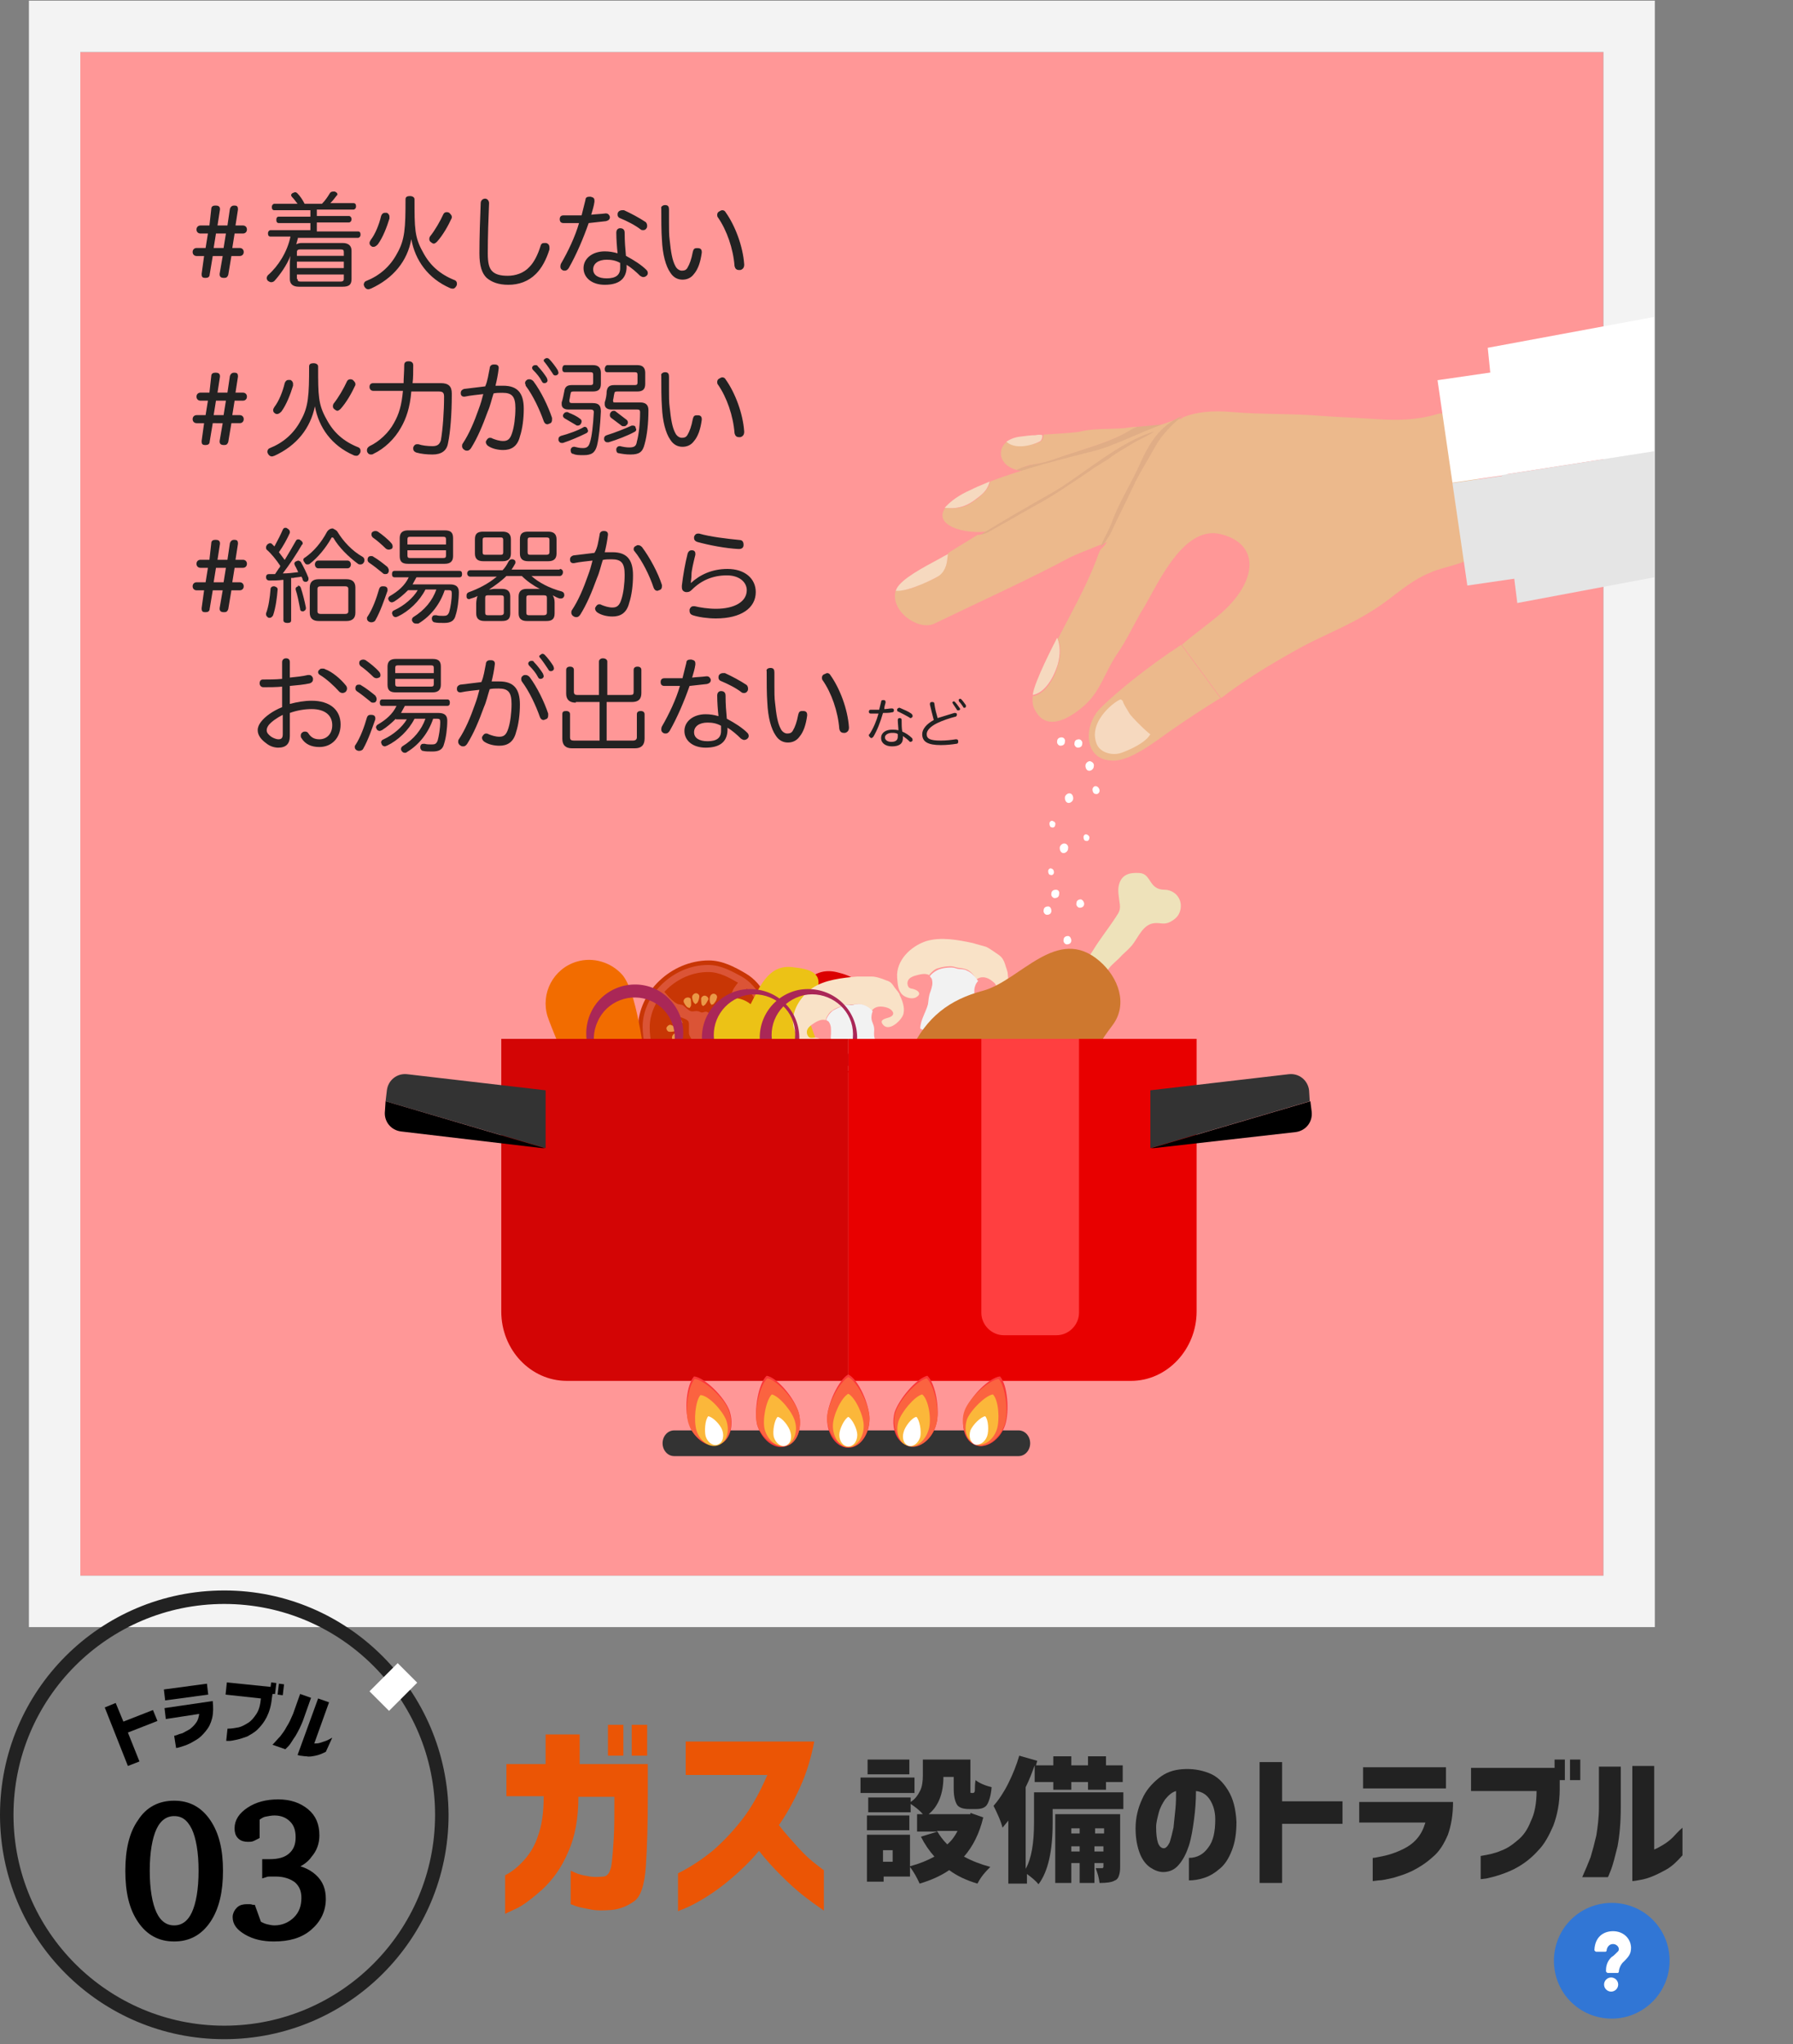
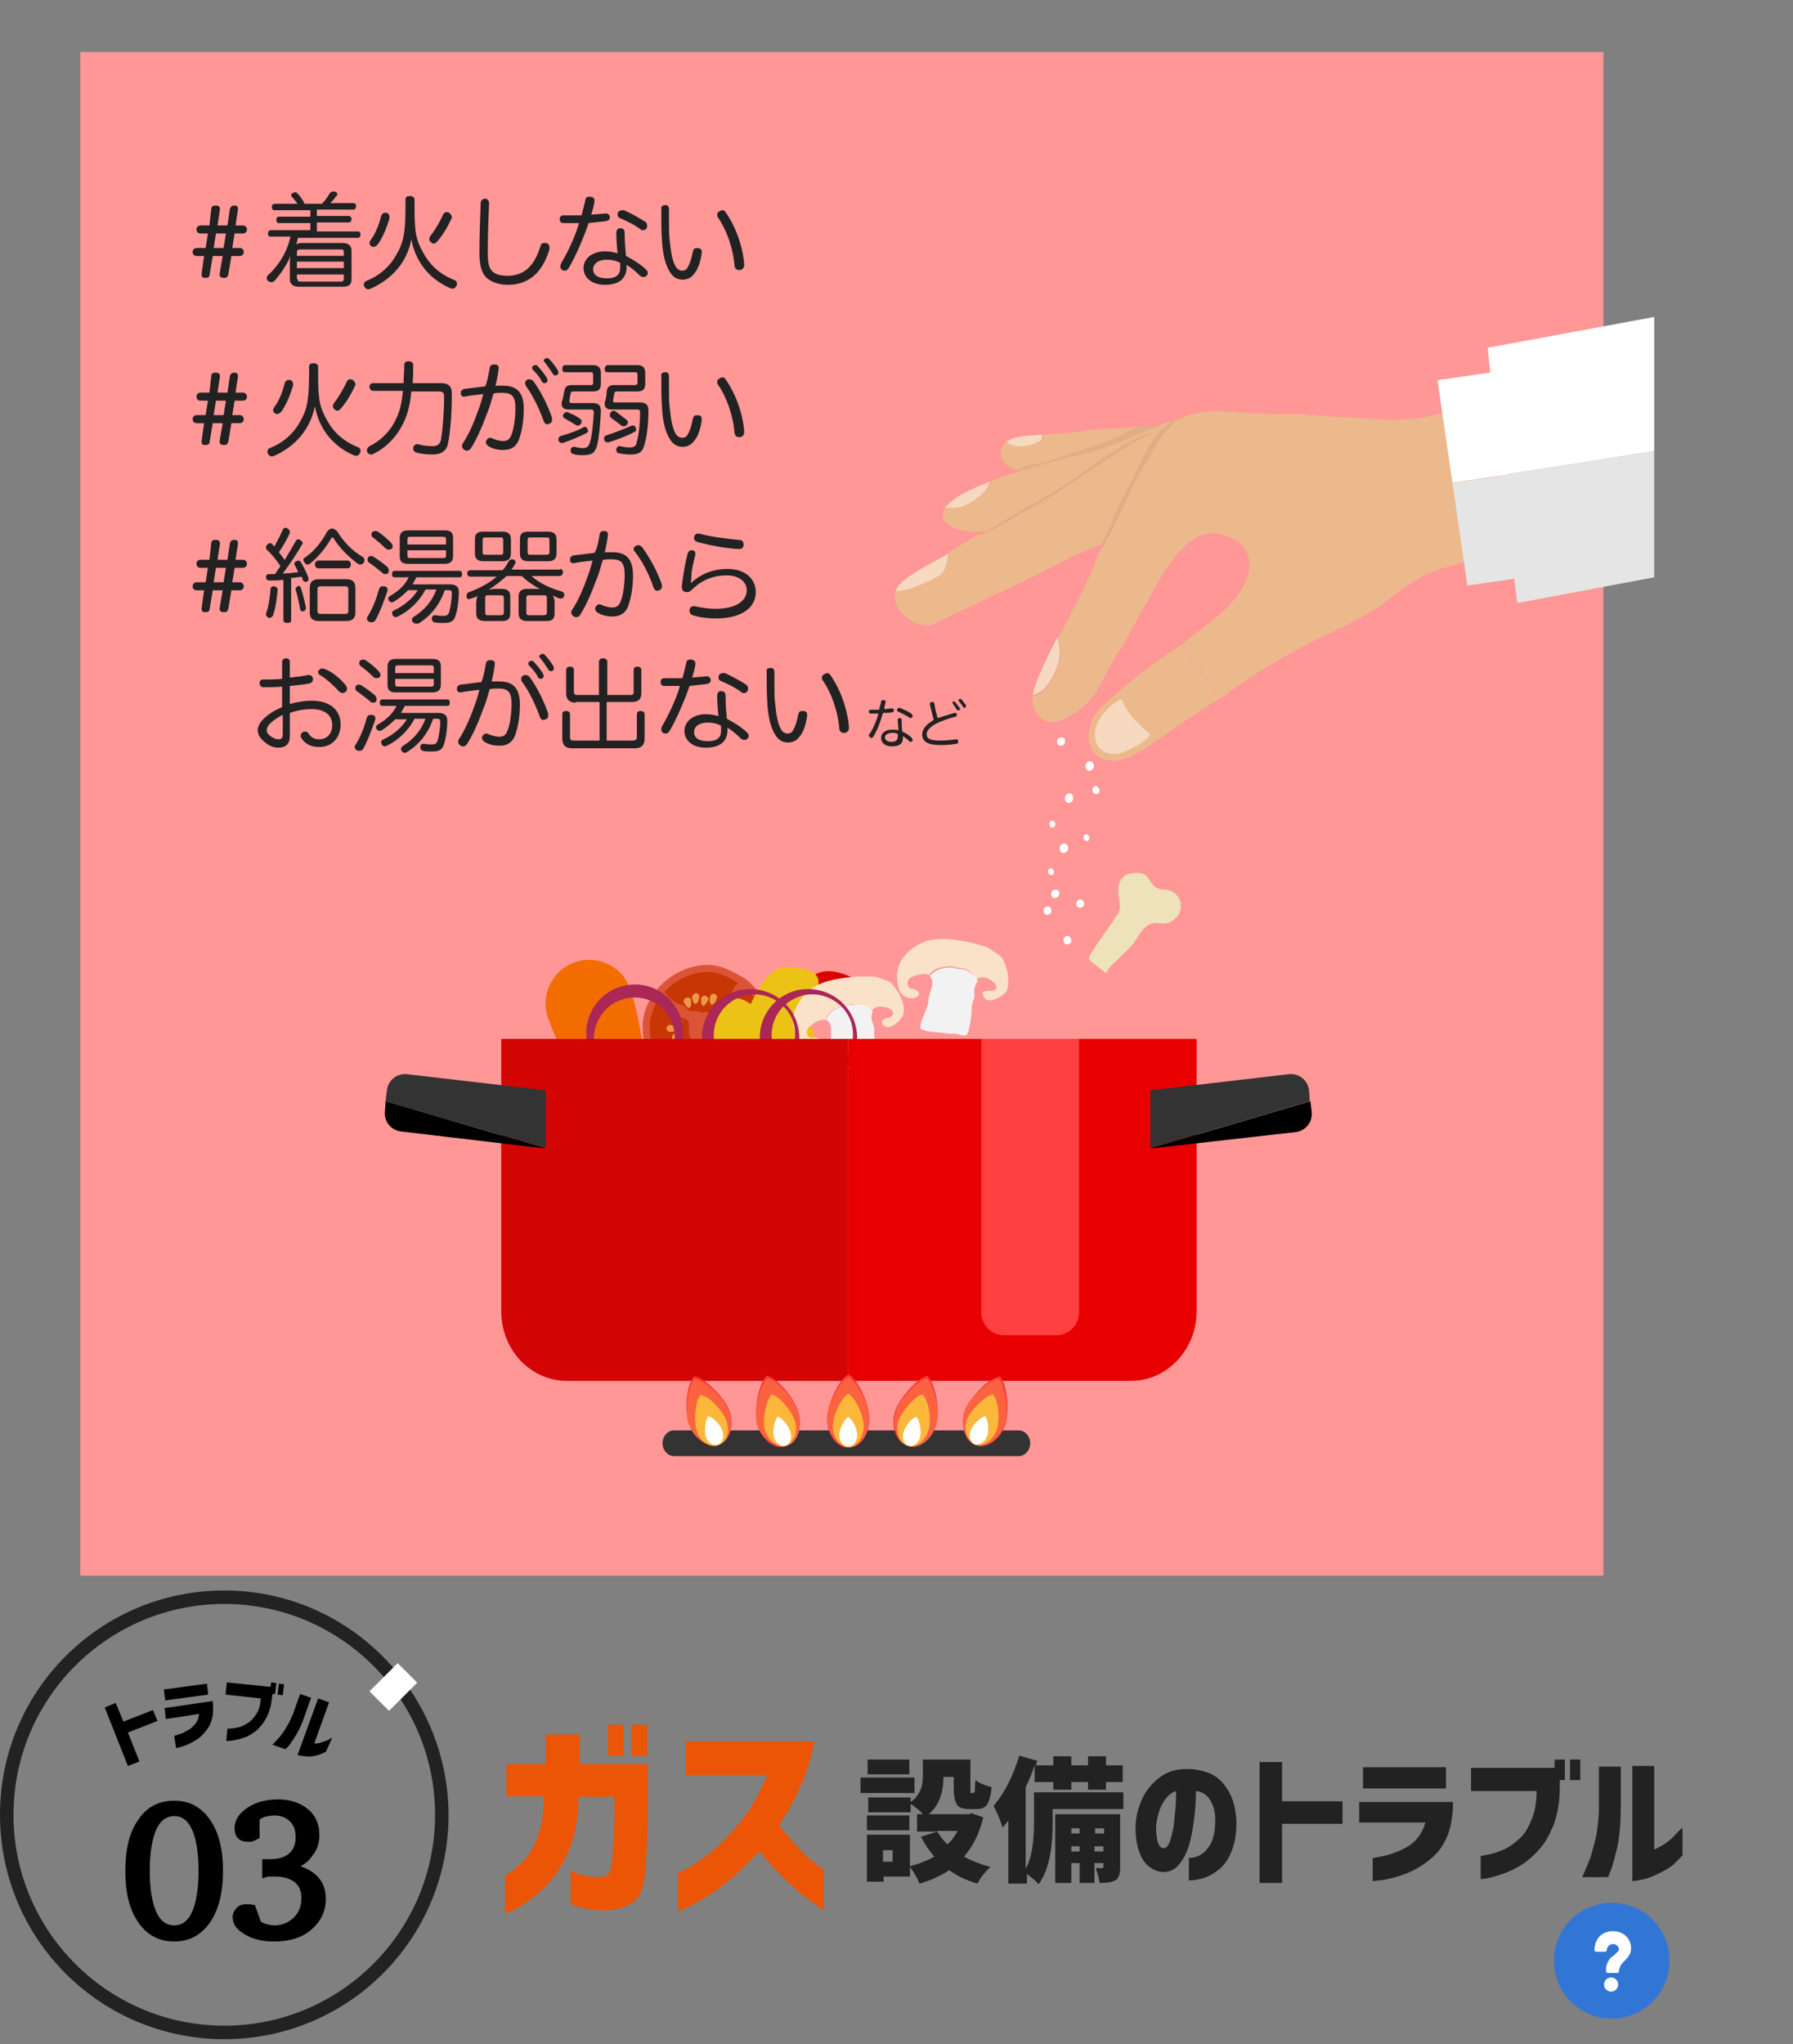
<svg xmlns="http://www.w3.org/2000/svg" version="1.1" id="レイヤー_1" x="0px" y="0px" viewBox="0 0 279 318" style="enable-background:new 0 0 279 318;" xml:space="preserve">
  <rect x="0" y="0" width="279" height="318" fill="#808080" stroke="none" />
  <style type="text/css">
	.st0{fill:none;}
	.st1{fill:#FF9797;}
	.st2{fill:#F3F3F3;}
	.st3{fill:#DB0000;}
	.st4{fill:#C83605;}
	.st5{fill:#DB5436;}
	.st6{fill:#EA9948;}
	.st7{fill:#ECC216;}
	.st8{fill:#EBCEB0;}
	.st9{fill:#F9E2C7;}
	.st10{fill:#F2F2F2;}
	.st11{fill:#FFFFFF;}
	.st12{fill:#F26C00;}
	.st13{fill:#AA2757;}
	.st14{fill:#EEE2BA;}
	.st15{fill:#CE782F;}
	.st16{fill:#333333;}
	.st17{fill:#E80000;}
	.st18{fill:#D30505;}
	.st19{fill:#FA393A;}
	.st20{fill:#FB6340;}
	.st21{fill:#FBB73A;}
	.st22{fill:#FF3F40;}
	.st23{fill:#E0AD86;}
	.st24{fill:#ECB98C;}
	.st25{fill:#F6D9BF;}
	.st26{fill:#E5E5E5;}
	.st27{fill:#222222;stroke:#222222;stroke-width:0.25;stroke-miterlimit:10;}
	.st28{fill:#222222;}
	.st29{fill:#EB5505;}
	.st30{stroke:#000000;stroke-miterlimit:10;}
	.st31{fill:#3176D5;}
</style>
  <g>
    <rect x="0" y="0" class="st0" width="279" height="318" />
  </g>
  <g>
    <g>
      <rect x="12.5" y="8.1" class="st1" width="237" height="237" />
-       <path class="st2" d="M249.5,8.1v237h-237V8.1H249.5 M257.5,0.1H4.5v253h253V0.1L257.5,0.1z" />
    </g>
    <g>
      <g>
        <g>
          <path class="st3" d="M122.8,156c-2.9-3.1-7.7-0.5-7,3.5c0.5,4.1,4.6,3.4,7.2,4.9l-0.7-0.5c2.6,1.2,4.8,5.7,8.1,4.2      c3.9-1.7,0.8-6.3,1.2-9.1c1-3.2,4.9-6.2-1.1-7.7C126.6,150.2,124.8,153.2,122.8,156z M129.5,153.7c4.4,1.1,1.5,3.3,0.8,5.6      c-0.3,2,1.9,5.4-0.9,6.7c-2.5,1.1-4-2.2-5.9-3.1l0.5,0.4c0.2,0.1,0.4,0.2,0.5,0.4l-0.5-0.4c-1.9-1.1-4.9-0.6-5.3-3.6      c-0.5-2.9,3.1-4.8,5.2-2.6C125.3,155.1,126.6,152.9,129.5,153.7z" />
        </g>
      </g>
-       <path class="st4" d="M120.2,159.9c0,3-1.6,4.7-3.5,6.8c-1.5,1.8-4,2.7-6.7,2.7c-3.7,0-6.3-1-8.7-3c-1.5-1.3-2-4.6-2-6.6    c0-5.4,5.1-10.4,11-10.4c2.1,0,4,1,5.7,2C118.9,153.1,120.2,156.4,120.2,159.9z" />
      <path class="st5" d="M119.4,159.8c0,2.7-1.5,4.4-3.2,6.3c-1.4,1.6-3.7,2.5-6.2,2.5c-3.4,0-5.8-0.9-8.1-2.8    c-1.4-1.2-1.9-4.3-1.9-6.1c0-4.9,4.7-9.6,10.2-9.6c2,0,3.7,1,5.2,1.8C118.2,153.5,119.4,156.7,119.4,159.8z" />
      <path class="st4" d="M118.4,159.8c0,2.5-1.4,3.9-2.9,5.7c-1.3,1.5-3.4,2.3-5.5,2.3c-3.1,0-5.2-0.8-7.2-2.5    c-1.3-1.1-1.7-3.8-1.7-5.5c0-4.4,4.2-8.6,9.1-8.6c1.8,0,3.3,0.9,4.7,1.7C117.4,154.1,118.4,156.9,118.4,159.8z" />
      <path class="st6" d="M115.2,158.4c0-0.3-0.3-0.6-0.6-0.5c-0.2,0-0.7,0.2-0.9,0.3l-0.2,0.2c0,0,0,0,0,0c0,0,0,0,0,0l0.3,0.3    c0.3,0.2,0.7,0.2,0.9,0.2C114.9,159,115.2,158.7,115.2,158.4z" />
      <path class="st6" d="M109.8,154.9c-0.3-0.1-0.6,0.1-0.7,0.4c0,0.2,0,0.7,0.1,1l0.2,0.2c0,0,0,0,0,0c0,0,0,0,0,0l0.3-0.2    c0.2-0.2,0.4-0.6,0.5-0.8C110.3,155.3,110.1,155,109.8,154.9z" />
      <g>
        <path class="st5" d="M103.1,154.1c0.4,0.2,0.6,0.6,1,1c0.3,0.3,0.8,0.8,1.2,1c0.3,0.2,0.7,0.1,1,0.3c0.4,0.3,0.7,0.7,1.2,0.9     c0.4,0.1,0.7-0.1,1.1,0c0.2,0,0.4,0.2,0.6,0.2c0.3,0,0.5-0.2,0.8-0.1c0.3,0.1,0.3,0.3,0.5,0.2c0.2-0.1,0.2-0.4,0.4-0.5     c0.2-0.1,0.4-0.1,0.6-0.2c0.2-0.2,0.2-0.5,0.4-0.6c0.3-0.3,0.9-0.5,1.2-0.8c0.6-0.5,0.7-0.9,1-1.6c0.1-0.2,0.8-1.2,0.9-1.2     c0.3-0.1,1.1,0.7,1.3,1c-0.3,0.3-0.7,0.6-1,0.9c-0.3,0.4-0.6,0.8-0.9,1.1c-0.3,0.4-0.8,0.7-1.1,1.1c-0.3,0.4-0.3,0.8-0.8,1.2     c-0.3,0.3-0.6,0.6-0.8,1c-0.1,0.2,0,0.4,0,0.6c-0.1,0.3-0.3,0.3-0.2,0.6c0.1,0.2,1,0.9,1.1,1c0.3,0.3,0.8,0.2,1.1,0.5     c0.3,0.3,0.5,0.7,1,1c0.4,0.2,0.7,0.4,1,0.7c0.2,0.1,0.3,0.3,0.5,0.5c0.2,0.1,0.6,0.2,0.7,0.4c0.3,0.4-0.3,0.8-0.5,1.1     c-0.3,0.5-0.3,0.7-0.9,0.2c-0.4-0.3-0.8-0.6-1.1-1c-0.6-0.8-1.5-1.2-2.2-2c-0.3-0.3-0.7-0.9-1-1c-0.4-0.2-0.4,0.4-0.9,0.6     c-0.4,0.2-1.1,0-1.3,0.2c-0.2,0.2-0.4,0.9-0.5,1.2c-0.3,0.7-0.7,1.2-1.1,1.7c-0.3,0.4-0.7,0.8-1,1.2c-0.2,0.3-0.7,1-1.1,1     c-0.1,0-1.2-0.4-1.3-0.5c-0.3-0.3,0.6-0.7,1-1c0.7-0.5,0.5-1.3,1.1-1.8c0.3-0.3,0.6-0.5,1-0.9c0.2-0.2,0.3-0.3,0.4-0.6     c0,0,0.3-0.6,0.3-0.6c0-0.3-0.5-0.8-0.6-1.3c0-0.3,0-0.7,0-1c0-0.7,0.1-1-0.6-1.3c-0.6-0.3-1.3-0.4-1.9-0.8     c-0.7-0.4-1.2-1.1-1.9-1.5c-0.4-0.3-0.8-0.4-0.5-0.9C102.4,154.7,102.7,154.3,103.1,154.1L103.1,154.1z" />
      </g>
      <path class="st6" d="M106.8,155.2c-0.3,0.1-0.5,0.4-0.4,0.7c0.1,0.2,0.3,0.6,0.6,0.8l0.3,0.1c0,0,0,0,0,0c0,0,0,0,0,0l0.2-0.3    c0.1-0.3,0-0.8,0-1C107.5,155.2,107.1,155.1,106.8,155.2z" />
      <path class="st6" d="M108.3,154.5c-0.3,0-0.6,0.3-0.6,0.6c0,0.2,0.1,0.7,0.3,0.9l0.2,0.2c0,0,0,0,0,0c0,0,0,0,0,0l0.3-0.2    c0.2-0.3,0.3-0.7,0.3-0.9C108.9,154.8,108.6,154.5,108.3,154.5z" />
      <path class="st6" d="M114.9,157c-0.1-0.3-0.4-0.5-0.7-0.4c-0.2,0.1-0.6,0.3-0.8,0.6l-0.1,0.3c0,0,0,0,0,0c0,0,0,0,0,0l0.3,0.2    c0.3,0.1,0.8,0.1,1,0C114.8,157.6,115,157.3,114.9,157z" />
      <path class="st6" d="M112,163.8c0.3-0.1,0.4-0.5,0.3-0.8c-0.1-0.2-0.4-0.6-0.7-0.7l-0.3-0.1c0,0,0,0,0,0c0,0,0,0,0,0l-0.1,0.3    c0,0.3,0.1,0.8,0.2,1C111.4,163.9,111.7,164,112,163.8z" />
      <path class="st6" d="M111.6,165.7c0.3-0.1,0.5-0.4,0.3-0.7c-0.1-0.2-0.3-0.6-0.6-0.8l-0.3-0.1c0,0,0,0,0,0c0,0,0,0,0,0l-0.2,0.3    c-0.1,0.3,0,0.8,0,1C111,165.6,111.3,165.8,111.6,165.7z" />
      <path class="st6" d="M110.1,164.4c0.3,0,0.5-0.3,0.5-0.6c0-0.2-0.2-0.7-0.4-0.9l-0.2-0.2c0,0,0,0,0,0c0,0,0,0,0,0l-0.2,0.3    c-0.1,0.3-0.2,0.7-0.2,0.9C109.5,164.2,109.8,164.5,110.1,164.4z" />
      <path class="st6" d="M108.7,165.7c0.3,0,0.6-0.2,0.6-0.5c0-0.2,0-0.7-0.2-1L109,164c0,0,0,0,0,0c0,0,0,0,0,0l-0.3,0.2    c-0.2,0.3-0.4,0.7-0.4,0.9C108.2,165.4,108.4,165.7,108.7,165.7z" />
-       <path class="st6" d="M105.6,162.9c0.2,0.2,0.6,0.2,0.8,0c0.2-0.2,0.4-0.6,0.5-0.9l0-0.3c0,0,0,0,0,0c0,0,0,0,0,0l-0.4,0    c-0.3,0.1-0.7,0.3-0.9,0.5C105.4,162.3,105.4,162.7,105.6,162.9z" />
      <path class="st6" d="M104.6,161.6c0.1,0.3,0.5,0.4,0.7,0.3c0.2-0.1,0.6-0.4,0.8-0.7l0.1-0.3c0,0,0,0,0,0c0,0,0,0,0,0l-0.3-0.2    c-0.3,0-0.8,0-1,0.1C104.6,161,104.5,161.4,104.6,161.6z" />
      <path class="st6" d="M103.7,159.9c0,0.3,0.2,0.6,0.5,0.6c0.2,0,0.7,0,1-0.2l0.2-0.2c0,0,0,0,0,0c0,0,0,0,0,0l-0.2-0.3    c-0.3-0.2-0.7-0.3-0.9-0.4C104.1,159.4,103.8,159.6,103.7,159.9z" />
      <path class="st6" d="M104.6,158.4c-0.1,0.3,0,0.6,0.3,0.7c0.2,0.1,0.7,0.1,1,0.1l0.3-0.1c0,0,0,0,0,0c0,0,0,0,0,0l-0.1-0.3    c-0.2-0.3-0.6-0.5-0.8-0.6C105,158,104.7,158.1,104.6,158.4z" />
      <path class="st6" d="M115.7,160c0.1-0.3-0.1-0.6-0.4-0.7c-0.2-0.1-0.7-0.1-1,0l-0.3,0.2c0,0,0,0,0,0c0,0,0,0,0,0l0.2,0.3    c0.2,0.2,0.6,0.5,0.8,0.5C115.3,160.5,115.6,160.3,115.7,160z" />
      <path class="st6" d="M113.9,160.8c0.2-0.3,0.1-0.6-0.2-0.8c-0.2-0.1-0.6-0.3-1-0.2l-0.3,0.1c0,0,0,0,0,0c0,0,0,0,0,0l0.1,0.4    c0.2,0.3,0.5,0.6,0.6,0.7C113.4,161.1,113.7,161,113.9,160.8z" />
      <path class="st6" d="M111.2,154.6c-0.3-0.1-0.6,0.1-0.7,0.4c-0.1,0.2-0.1,0.7,0,1l0.2,0.3c0,0,0,0,0,0c0,0,0,0,0,0l0.3-0.1    c0.2-0.2,0.5-0.6,0.5-0.8C111.7,155,111.5,154.7,111.2,154.6z" />
      <g>
        <g>
          <path class="st7" d="M116.8,156.2c-3.3-2.6-7.7,0.6-6.5,4.5c1.1,4,5,2.7,7.8,3.8l-0.7-0.4c2.8,0.8,5.5,5,8.6,3      c3.6-2.2-0.1-6.4-0.1-9.2c0.6-3.3,4-6.8-2.2-7.4C119.8,149.8,118.4,153.1,116.8,156.2z" />
        </g>
      </g>
      <g>
        <path class="st8" d="M129.2,166.9C129.2,166.9,129.2,166.9,129.2,166.9C129.2,166.9,129.2,166.9,129.2,166.9L129.2,166.9z" />
      </g>
      <g>
        <path class="st9" d="M139.2,153.6c-0.4-0.6-0.6-0.9-1.3-1.1c-0.7-0.3-1.6-0.6-2.3-0.6c-0.7,0-1.5,0-2.2,0c-2.3,0.2-5.1,0.5-7,1.8     c-2.1,1.5-3.7,4.2-2.7,6.7c0.4,0.9,0.6,1.9,1.7,2.4c0.6,0.3,1.6,0.2,2.1-0.3c0.6-0.6,0.2-1-0.6-1.1c-0.5,0-1,0.3-1.3-0.5     c-0.2-0.7,0.2-1.1,0.7-1.5c0.6-0.4,1.5-1,2.2-0.7c0-0.1,0-0.2,0.1-0.4c0.2-0.4,0.5-0.9,0.9-1.1c0.5-0.4,1.2-0.6,1.8-0.8     c0.4-0.1,0.6-0.1,1-0.1c0.5,0,1-0.2,1.5-0.1c0.7,0.1,1.4,0.5,1.8,1.1c0.5-0.8,1.5-0.9,2.6-0.5c0.7,0.3,1.2,1,0.3,1.4     c-0.3,0.2-2,0.3-1,1.3c1,1,3-1,3.1-1.9c0.2-0.9-0.2-2-0.6-2.8C140,154.5,139.4,153.9,139.2,153.6z" />
      </g>
      <g>
        <path class="st10" d="M133.9,156.2c-0.5-0.1-1,0.1-1.5,0.1c-0.4,0-0.6-0.1-1,0.1c-0.6,0.2-1.3,0.5-1.8,0.8     c-0.4,0.3-0.7,0.7-0.9,1.1c-0.1,0.1-0.1,0.3-0.1,0.4c0.1,0.1,0.3,0.1,0.4,0.3c0.4,0.6,0.3,1.3,0.3,1.9c-0.1,0.7,0.1,1.3,0.1,2     c0.1,1.3-0.4,2.7-0.1,3.9c1.1,0.3,2.7-0.3,3.8-0.4c0.6,0,1-0.2,1.6-0.3c0.5-0.1,1.5,0.1,1.8-0.3c0.2-0.3,0-1.6,0-2.1     c-0.1-0.8-0.3-1.5-0.4-2.2c-0.2-0.6,0-1.1-0.1-1.7c-0.1-0.6-0.4-0.9-0.4-1.5c0-0.4,0.1-0.8,0.2-1     C135.3,156.7,134.6,156.3,133.9,156.2z" />
      </g>
      <g>
        <path class="st8" d="M143,160C143,160,143,159.9,143,160C143,159.9,143,159.9,143,160L143,160z" />
      </g>
      <g>
        <path class="st9" d="M156.4,150c-0.2-0.6-0.4-1-0.9-1.4c-0.6-0.4-1.4-1-2-1.3c-0.6-0.2-1.5-0.4-2.1-0.6c-2.3-0.5-5-1-7.3-0.3     c-2.4,0.8-4.7,3-4.5,5.7c0.1,1,0.1,2,0.9,2.7c0.5,0.4,1.5,0.7,2.1,0.3c0.7-0.4,0.5-0.9-0.3-1.2c-0.5-0.2-1,0-1.1-0.9     c0-0.7,0.5-1,1.1-1.2c0.7-0.2,1.7-0.5,2.3-0.1c0-0.1,0.1-0.2,0.2-0.3c0.3-0.3,0.7-0.7,1.2-0.8c0.6-0.2,1.3-0.3,1.9-0.3     c0.4,0,0.6,0.1,1,0.2c0.5,0.1,1,0.1,1.5,0.3c0.7,0.3,1.2,0.9,1.5,1.6c0.7-0.6,1.7-0.5,2.6,0.3c0.6,0.4,0.9,1.3-0.1,1.4     c-0.3,0.1-2-0.3-1.3,1c0.6,1.3,3.1-0.2,3.5-0.9c0.4-0.8,0.3-1.9,0.2-2.8C156.8,151.1,156.5,150.4,156.4,150z" />
      </g>
      <g>
        <path class="st10" d="M150.5,151c-0.5-0.3-1-0.2-1.5-0.3c-0.4-0.1-0.6-0.2-1-0.2c-0.6,0-1.4,0.1-1.9,0.3     c-0.5,0.2-0.9,0.5-1.2,0.8c-0.1,0.1-0.2,0.2-0.2,0.3c0.1,0.1,0.2,0.2,0.3,0.4c0.2,0.7,0,1.3-0.2,1.9c-0.3,0.7-0.3,1.3-0.4,2     c-0.3,1.2-1.2,2.5-1.2,3.8c1,0.6,2.6,0.5,3.8,0.7c0.6,0.1,1,0.1,1.6,0.1c0.5,0,1.4,0.5,1.8,0.2c0.3-0.2,0.5-1.6,0.6-2     c0.1-0.8,0.2-1.5,0.2-2.2c0-0.7,0.3-1.1,0.4-1.7c0.1-0.6-0.1-1,0.1-1.6c0.1-0.4,0.3-0.7,0.5-0.9     C151.7,151.9,151.2,151.3,150.5,151z" />
      </g>
      <path class="st11" d="M98.8,178.5c-1.1,0.3-2.6,0.3-4,0c0.3,0.5,0.5,0.9,0.8,1.3C96.7,179.6,97.8,179.3,98.8,178.5z" />
      <path class="st11" d="M94.9,163.3c-2.3,0.7-5.1,0.9-7.6,0.3c0.2,0.6,0.5,1.1,0.8,1.7C90.5,164.9,92.9,164.4,94.9,163.3z" />
      <path class="st12" d="M97,172c1.2-0.6,2.7-1.5,4-2.5c-0.9-6.8-2-15.4-4.2-17.9c-1.7-1.9-4.5-2.8-7.1-2c-3.6,1.1-5.6,4.9-4.5,8.5    c0.3,0.9,1.1,2.9,2.2,5.5c2.5,0.6,5.2,0.4,7.6-0.3c-2.1,1.1-4.5,1.6-6.8,2.1c1.9,4.2,4.3,9.2,6.7,13.1c1.4,0.3,2.9,0.3,4,0    c-1.1,0.8-2.1,1.1-3.2,1.4c2,3.1,3.8,5.2,4.9,4.9c1.7-0.5,1.5-7,0.7-13.8C99.7,171.5,98.2,171.9,97,172z" />
      <path class="st11" d="M97,172c1.2-0.1,2.7-0.5,4.2-1.1c-0.1-0.5-0.1-0.9-0.2-1.4C99.7,170.5,98.2,171.4,97,172z" />
      <path class="st13" d="M101.9,153.8c-3.8-1.7-8.3,0-10,3.8c-1.7,3.8-0.1,8.3,3.7,10c3.8,1.7,8.3,0,10-3.8    C107.4,160.1,105.7,155.6,101.9,153.8z M96.1,167.3c-3.2-1.4-4.6-5.2-3.1-8.4c1.4-3.2,5.2-4.6,8.3-3.2c3.2,1.4,4.6,5.2,3.1,8.4    C103,167.3,99.3,168.7,96.1,167.3z" />
      <path class="st13" d="M109.4,163c0.9,4.1,4.9,6.6,9,5.8c4.1-0.9,6.7-4.9,5.8-9c-0.9-4.1-4.9-6.6-9-5.8    C111.1,154.9,108.5,158.9,109.4,163z M123.6,159.6c0.7,3.4-1.4,6.7-4.9,7.5c-3.4,0.7-6.8-1.4-7.5-4.8c-0.7-3.4,1.4-6.7,4.9-7.5    C119.5,154.1,122.9,156.3,123.6,159.6z" />
      <path class="st13" d="M118.4,163c0.9,4.1,4.9,6.6,9,5.8c4.1-0.9,6.7-4.9,5.8-9c-0.9-4.1-4.9-6.6-9-5.8    C120.1,154.9,117.5,158.9,118.4,163z M132.6,159.6c0.7,3.4-1.4,6.7-4.9,7.5c-3.4,0.7-6.8-1.4-7.5-4.8c-0.7-3.4,1.4-6.7,4.9-7.5    C128.5,154.1,131.9,156.3,132.6,159.6z" />
      <g>
        <path class="st14" d="M172.2,151.3c0.2-0.8,1.4-1.7,1.9-2.2c0.7-0.8,1.1-1,2-2c1-1.2,1.7-3.3,3.5-3.5c1-0.1,1.5,0.3,2.5-0.2     c0.9-0.5,1.4-1,1.6-2c0.3-1.7-1-3-2.5-3c-2.5,0-2-2.5-3.9-2.6c-1.5-0.1-2.8,0.2-3.2,1.9c-0.2,0.8,0,1.8,0.1,2.6     c0.2,1.2,0,1.5-0.6,2.4c-1.1,1.7-2.4,3.3-3.5,5.1c-0.6,1-1.1,1.3,0,2c0.7,0.5,1.3,1.1,2.1,1.6L172.2,151.3z" />
      </g>
      <g>
-         <path class="st15" d="M143.1,176.5c3.3,4.2,10.6,4.4,15.1,3.9c3-0.3,6.7-1.5,8.7-4.6c0.8-1.3,1.8-3.5,2.2-5     c0.5-1.9,0-3.3,0.6-4.9c1.5-3.7,1.3-3.6,3.4-6.4c2.5-3.3,0.9-7.5-2-10c-6.6-5.7-12.3,3-18.1,4.6c-5.3,1.4-8.8,4.1-11.3,9.3     c-0.9,2.1-1.3,4.7-1,7.8C140.8,173.5,141.7,174.7,143.1,176.5z" />
-       </g>
+         </g>
      <path class="st16" d="M103.1,224.5c0,1.1,0.8,2,1.8,2h53.6c1,0,1.8-0.9,1.8-2l0,0c0-1.1-0.8-2-1.8-2h-53.6    C103.9,222.5,103.1,223.4,103.1,224.5L103.1,224.5z" />
      <path class="st17" d="M186.2,161.6V204c0,5.9-4.6,10.8-10.2,10.8h-44v-53.2H186.2z" />
      <path class="st18" d="M132,161.6v53.2H88.2c-5.6,0-10.2-4.8-10.2-10.8v-42.4H132z" />
      <path class="st19" d="M132,213.8c1.6,0.8,3.3,4.7,3.3,6.9c0,2.5-1.5,4.5-3.3,4.5c-1.8,0-3.3-2-3.3-4.5    C128.7,218.5,130.5,214.6,132,213.8z" />
      <path class="st20" d="M132,214.2c1.4,0.7,3.3,4.4,3.3,6.4c0,2.3-1.4,4.5-3.1,4.5c-1.7,0-3.5-2.2-3.5-4.5    C128.7,218.6,130.6,215,132,214.2z" />
      <path class="st21" d="M132,216.8c1.1,0.6,2.4,3.4,2.4,5c0,1.8-1.1,3.3-2.4,3.3c-1.3,0-2.4-1.5-2.4-3.3    C129.6,220.2,130.9,217.4,132,216.8z" />
      <path class="st11" d="M132,220.4c0.6,0.3,1.4,1.9,1.4,2.8c0,1-0.6,1.8-1.4,1.8c-0.8,0-1.4-0.8-1.4-1.8    C130.6,222.3,131.4,220.7,132,220.4z" />
      <path class="st19" d="M119.3,214c1.7,0.3,4.4,3.6,5,5.8c0.6,2.4-0.3,4.7-2.1,5.2c-1.8,0.5-3.7-1.1-4.4-3.4    C117.3,219.4,118,215.2,119.3,214z" />
      <path class="st20" d="M119.4,214.4c1.6,0.3,4.3,3.4,4.9,5.4c0.6,2.2-0.2,4.7-1.9,5.1c-1.6,0.4-4-1.2-4.6-3.4    C117.3,219.5,118.2,215.5,119.4,214.4z" />
      <path class="st21" d="M120.1,216.9c1.2,0.3,3.2,2.7,3.6,4.2c0.5,1.7-0.2,3.4-1.5,3.8c-1.3,0.3-2.7-0.8-3.2-2.5    C118.6,220.9,119.2,217.8,120.1,216.9z" />
      <path class="st11" d="M121,220.4c0.7,0.1,1.8,1.5,2,2.4c0.3,1-0.1,1.9-0.8,2.1c-0.7,0.2-1.5-0.4-1.8-1.4    C120.2,222.6,120.5,220.9,121,220.4z" />
      <path class="st19" d="M108,214.1c1.7,0.2,4.7,3.2,5.5,5.3c0.8,2.3,0.1,4.7-1.6,5.3c-1.7,0.6-3.8-0.7-4.6-3.1    C106.4,219.6,106.8,215.4,108,214.1z" />
      <path class="st20" d="M108.1,214.5c1.6,0.2,4.6,3,5.3,4.9c0.8,2.1,0.2,4.7-1.4,5.2c-1.6,0.6-4.1-0.8-4.8-3    C106.5,219.8,107,215.7,108.1,214.5z" />
      <path class="st21" d="M109,217c1.3,0.1,3.4,2.4,4,3.9c0.6,1.7,0.1,3.4-1.2,3.9c-1.3,0.5-2.8-0.5-3.4-2.2    C107.9,221,108.2,217.9,109,217z" />
      <path class="st11" d="M110.2,220.3c0.7,0.1,1.9,1.3,2.2,2.2c0.3,0.9,0.1,1.9-0.7,2.2c-0.7,0.3-1.6-0.3-1.9-1.3    C109.6,222.6,109.7,220.9,110.2,220.3z" />
      <path class="st19" d="M144.3,214c1.3,1.2,2,5.4,1.4,7.5c-0.6,2.4-2.6,3.9-4.4,3.4c-1.8-0.5-2.7-2.8-2.1-5.2    C139.9,217.6,142.6,214.4,144.3,214z" />
      <path class="st20" d="M144.2,214.4c1.2,1.1,2.1,5.1,1.5,7.1c-0.6,2.2-2.5,3.9-4.2,3.5c-1.6-0.4-2.8-3-2.2-5.2    C139.9,217.8,142.6,214.8,144.2,214.4z" />
      <path class="st21" d="M143.5,216.9c1,0.8,1.5,3.9,1,5.5c-0.5,1.7-1.9,2.9-3.2,2.5c-1.3-0.3-2-2-1.5-3.8    C140.3,219.6,142.3,217.2,143.5,216.9z" />
      <path class="st11" d="M142.6,220.4c0.5,0.5,0.8,2.2,0.6,3.1c-0.3,1-1.1,1.6-1.8,1.4c-0.7-0.2-1.1-1.1-0.8-2.1    C140.8,221.9,141.9,220.5,142.6,220.4z" />
      <path class="st19" d="M155.6,214.1c1.2,1.3,1.5,5.5,0.8,7.6c-0.8,2.3-2.9,3.7-4.6,3.1c-1.7-0.6-2.4-3-1.6-5.3    C150.9,217.3,153.9,214.3,155.6,214.1z" />
      <path class="st20" d="M155.4,214.5c1.1,1.2,1.6,5.3,0.9,7.2c-0.8,2.1-2.9,3.7-4.4,3.1c-1.6-0.6-2.6-3.3-1.8-5.4    C150.8,217.5,153.8,214.7,155.4,214.5z" />
      <path class="st21" d="M154.5,216.9c0.9,0.9,1.1,4,0.6,5.5c-0.6,1.7-2.1,2.7-3.4,2.2c-1.3-0.5-1.8-2.2-1.2-3.9    C151.1,219.3,153.3,217.1,154.5,216.9z" />
      <path class="st11" d="M153.3,220.3c0.5,0.5,0.6,2.3,0.3,3.1c-0.3,0.9-1.2,1.5-1.9,1.3c-0.7-0.3-1-1.2-0.7-2.2    C151.4,221.6,152.6,220.4,153.3,220.3z" />
      <path class="st16" d="M60.2,169.6c0.2-1.6,1.6-2.7,3.2-2.5l21.5,2.5v9L60,171.3L60.2,169.6z" />
      <path d="M60,171.3l24.8,7.3c-0.1,0-0.3,0-0.4,0L62.4,176c-1.6-0.2-2.7-1.6-2.5-3.2L60,171.3z" />
      <path class="st16" d="M203.7,169.6c-0.2-1.6-1.6-2.7-3.2-2.5l-21.5,2.5v9l24.8-7.3L203.7,169.6z" />
      <path d="M203.9,171.3l-24.8,7.3c0.1,0,0.3,0,0.4,0l22.1-2.5c1.6-0.2,2.7-1.6,2.5-3.2L203.9,171.3z" />
      <path class="st22" d="M167.9,161.6v42.6c0,1.9-1.6,3.5-3.5,3.5h-8.2c-1.9,0-3.5-1.6-3.5-3.5v-42.6H167.9z" />
      <g>
        <path class="st23" d="M188.2,65.8c-3.1-0.1-7.5,0.2-11.3,0.6c-0.4,0.1-0.8,0.3-1.1,0.5c-2.9,1.8-6.2,2.6-9.4,3.7     c-1.7,0.5-3.2,1.1-4.9,1.5c-0.9,0.1-1.7,0.4-2.5,0.6c-0.3,0.1-0.6,0.3-0.9,0.4c0.4,0.1,0.7,0.1,1.2,0.2c2.5,0.2,5.5-0.6,8.1-1     c4.5-0.5,9.2-1.7,13.8-1.6c2.3,0,4.9,3.7,5.9,0.9C188.3,68.3,184.7,65.8,188.2,65.8z" />
      </g>
      <g>
        <path class="st24" d="M175,66.6c-2.6,0.2-5,0-7.2,0.6c-2,0.2-3.6,0.3-5.4,0.4c-0.1,0.4-0.1,0.7-0.3,0.9c-0.2,0.3-0.7,0.4-1.1,0.5     c0,0.2-0.1,0.4-0.2,0.6c0.1-0.2,0.1-0.4,0.2-0.6c-0.3,0.1-0.7,0.1-0.9,0.2c-1.3,0.3-2.4,0.1-3.3-0.6c-1.8,1.3-1.3,3.8,1.4,4.5     c0.3-0.2,0.7-0.3,0.9-0.4c0.8-0.3,1.6-0.5,2.5-0.6c1.7-0.3,3.2-1,4.9-1.5c3.2-1.1,6.4-1.9,9.4-3.7c0.3-0.2,0.7-0.4,1.1-0.5     C176.3,66.4,175.6,66.5,175,66.6z" />
      </g>
      <g>
        <path class="st25" d="M161.1,67.7c-0.7,0-1.4,0.1-2.2,0.2c-1,0.1-1.7,0.4-2.3,0.8c1.7,1.6,5.1,0.1,5.3-0.1     c0.2-0.2,0.3-0.5,0.3-0.9C162,67.6,161.5,67.6,161.1,67.7z" />
      </g>
      <g>
        <path class="st25" d="M152.6,75.5c-0.8,0.3-1.5,0.7-2.2,1c-1.8,0.9-2.8,1.8-3.4,2.5c1.6,0.2,3.1-0.1,4.5-1.1     c0.3-0.2,0.5-0.4,0.8-0.6c0.9-0.7,1.4-1.3,1.7-2.4C153.5,75.1,153.1,75.3,152.6,75.5z" />
      </g>
      <g>
        <path class="st24" d="M186.4,67.1c1.2-5.6-10.7,1.7-16,3c-4.7,1.2-11.2,2.8-16.3,4.8c-0.3,1.1-0.9,1.7-1.7,2.4     c0,0.2-0.1,0.4-0.1,0.6c0-0.2,0.1-0.4,0.1-0.6c-0.2,0.2-0.5,0.4-0.8,0.6c-1.4,1.1-2.9,1.3-4.5,1.1c-2.2,3,4.2,4.5,7.8,3.4     c6.5-2.2,17.1-5.6,23.5-7.1c1.7-0.3,5.2-0.3,6.4-1.5C186.2,72.4,185.9,69.1,186.4,67.1z" />
      </g>
      <g>
        <path class="st23" d="M160.8,78.9c3.2-1.8,6-3.8,9-5.7c1.5-1,2.2-1.3,3.2-2.1c1-0.8,2.1-1.4,3.2-2c1-0.6,1.8-0.9,2.8-1.5     c0.3-0.2,0.5-0.3,0.7-0.5c-5.4,1.5-11.4,6.9-15.9,9.5c-3.9,2.2-7.7,4.4-11.6,6.8c1.4,0,2.4-0.9,3.6-1.5     C157.3,80.9,159.2,79.8,160.8,78.9z" />
      </g>
      <g>
        <path class="st24" d="M182.2,66.6c-0.8,0-1.7,0.1-2.5,0.4c-0.2,0.2-0.5,0.4-0.7,0.5c-1,0.6-1.8,0.9-2.8,1.5     c-1.1,0.7-2.2,1.3-3.2,2c-1,0.8-1.8,1.1-3.2,2.1c-2.9,2-5.8,4-9,5.7c-1.6,0.9-3.5,2-5.1,2.9c-1.2,0.6-2.2,1.5-3.6,1.5     c-1.4,0.9-2.8,1.7-4.2,2.6c-0.1,0.1-0.3,0.2-0.4,0.3c-0.1,0.6-0.1,1.2-0.3,1.8c-0.2,0.7-0.6,1.1-1,1.5c-0.1,0.4-0.2,0.7-0.4,1.1     c0.2-0.4,0.3-0.7,0.4-1.1c-0.4,0.4-1,0.7-1.5,0.9c-1.7,0.7-3.4,1.7-5.3,1.5c-1,3.2,3.5,6.4,6,5.2c6-2.9,15.6-7.3,21.1-10.3     c4.5-2.1,13.3-4.6,15.7-8.9C183.4,76,185.2,66.5,182.2,66.6z" />
      </g>
      <g>
        <path class="st25" d="M146.2,86.9c-2.4,1.3-5.9,3.1-6.7,4.7c0,0.1-0.1,0.2-0.1,0.3c1.9,0.2,6.3-2,6.8-2.4c0.5-0.4,0.8-0.9,1-1.5     c0.2-0.6,0.2-1.2,0.3-1.8C147.1,86.4,146.7,86.6,146.2,86.9z" />
      </g>
      <g>
        <path class="st23" d="M173.7,81.1c1.1-2.2,2.1-4.3,3-6.2c1.3-2.5,1.9-3.3,3.1-5.5c1-1.8,2.7-3.5,4.2-4.7c-3,1.2-4.9,3.6-6.5,7.2     c-1.3,3-3.3,6.1-4.4,9.1c-0.5,1.4-1.3,2.7-1.9,4.1c0.4-0.3,0.8-0.7,1.1-1.3C172.9,83,173.2,82.1,173.7,81.1z" />
      </g>
      <g>
        <path class="st24" d="M186.1,78.2c0-0.4,0-0.8,0-1.1C186.1,77.5,186.1,77.8,186.1,78.2z" />
      </g>
      <path class="st0" d="M186.1,78.2c0-0.4,0-0.8,0-1.1C186.1,77.5,186.1,77.8,186.1,78.2z" />
      <g>
        <path class="st25" d="M164.5,99.2c-0.4,0.8-3.6,6.9-3.8,8.9c1.8-0.3,3.2-2.5,3.9-4.8C165,101.9,165,100.3,164.5,99.2z" />
      </g>
      <path class="st0" d="M186.1,78.2c0-0.4,0-0.8,0-1.1C186.1,77.5,186.1,77.8,186.1,78.2z" />
      <g>
        <path class="st24" d="M223.7,64.4c-3.4,1-6.3,1-9.5,0.8c-2.8-0.2-5.6-0.3-8.5-0.5c-4.6-0.4-9.3-0.2-13.9-0.6     c-3.2-0.3-5.7,0-7.7,0.8c-1.6,1.2-3.3,2.9-4.2,4.7c-1.2,2.1-1.8,3-3.1,5.5c-1,1.8-1.9,4-3,6.2c-0.5,0.9-0.8,1.9-1.4,2.8     c-0.4,0.6-0.7,1-1.1,1.3c-0.3,0.5-0.5,1.1-0.7,1.7c-1.7,4.4-3.9,8.2-6,12.3c0.5,1,0.5,2.6,0,4.1c0.2,0.3,0.4,0.7,0.4,1     c-0.1-0.4-0.2-0.7-0.4-1c-0.6,2.3-2.1,4.5-3.9,4.8c-0.1,0.9,0,1.7,0.5,2.4c1.9,3.3,5.8,0.7,7.9-1.3c2.2-2.2,2.8-4.7,4.6-7.5     c1.5-2.1,2.6-4.5,3.8-6.6c2.2-3.3,6.3-13.8,12.5-12.2c6,1.5,5.8,7.2,0,12.3c-1.6,1.4-4.4,3.4-6.1,4.9l6.1,8.3     c3.9-3,7.9-5.4,12.8-8.1c4.4-2.3,8.7-3.8,13.2-7.2c2-1.5,4-3.2,6.5-4.2c1.8-0.9,5.5-1.3,6.9-2.7     C232.4,83.7,229.6,62.6,223.7,64.4z" />
      </g>
      <rect x="227" y="74.5" transform="matrix(0.99 -0.144 0.144 0.99 -9.452 34.074)" class="st26" width="8.6" height="16.1" />
      <rect x="224.7" y="58.5" transform="matrix(0.99 -0.144 0.144 0.99 -7.189 33.584)" class="st11" width="8.6" height="16.1" />
      <polygon class="st24" points="234.3,73.9 232,58 232,58 234.3,73.9   " />
      <polygon class="st24" points="234.3,73.9 234.3,73.9 236.7,89.8 236.7,89.8   " />
      <g>
        <path class="st24" d="M182,101.5c-5.5,3.8-9.6,7.4-11,8.9c-2.4,2.7-2.3,7.7,1.9,7.9c2.8,0.3,6.9-3,9.2-4.6     c2.3-1.6,5.6-3.8,7.8-5.1l-6.1-8.3C183.6,100.4,182.4,101.3,182,101.5z" />
      </g>
      <g>
        <path class="st25" d="M175.7,110.9c-0.4-0.7-0.9-1.4-1-1.9c-0.1,0-0.2-0.2-0.3-0.2c-0.5,0-5.1,3.2-3.8,6.8c0.5,1.5,2.5,2,3.9,1.5     c1.4-0.5,3.8-1.6,4.5-2.9C178.8,114.2,176,111.5,175.7,110.9z" />
      </g>
      <polygon class="st11" points="257.4,49.3 231.5,54.1 231.9,58 231.9,58 233.6,73.9 257.4,70.2   " />
      <polygon class="st26" points="233.7,73.9 235.6,89.8 236.1,93.8 257.4,89.8 257.4,70.2   " />
      <path class="st11" d="M164.8,139.1c0,0.4-0.3,0.6-0.7,0.6c-0.3,0-0.6-0.4-0.5-0.7c0-0.4,0.3-0.6,0.7-0.6    C164.7,138.4,164.9,138.7,164.8,139.1z" />
      <path class="st11" d="M168.7,140.6c0,0.4-0.3,0.6-0.7,0.6c-0.3,0-0.6-0.4-0.5-0.7c0-0.4,0.3-0.6,0.7-0.6    C168.5,140,168.7,140.3,168.7,140.6z" />
      <path class="st11" d="M163.6,141.7c0,0.4-0.3,0.6-0.7,0.6c-0.3,0-0.6-0.4-0.5-0.7c0-0.4,0.3-0.6,0.7-0.6    C163.4,141,163.6,141.3,163.6,141.7z" />
      <path class="st11" d="M166.7,146.3c0,0.4-0.3,0.6-0.7,0.6c-0.3,0-0.6-0.4-0.5-0.7c0-0.4,0.3-0.6,0.7-0.6    C166.5,145.6,166.7,146,166.7,146.3z" />
-       <path class="st11" d="M168.4,115.7c0,0.4-0.3,0.6-0.7,0.6c-0.3,0-0.6-0.4-0.5-0.7c0-0.4,0.3-0.6,0.7-0.6    C168.2,115,168.5,115.4,168.4,115.7z" />
      <path class="st11" d="M170.2,119.2c0,0.4-0.4,0.7-0.7,0.7c-0.4,0-0.6-0.4-0.6-0.8c0-0.4,0.4-0.7,0.7-0.7    C170,118.5,170.3,118.8,170.2,119.2z" />
      <path class="st11" d="M167,124.2c0,0.4-0.4,0.7-0.7,0.7c-0.4,0-0.6-0.4-0.6-0.8c0-0.4,0.4-0.7,0.7-0.7    C166.8,123.4,167,123.8,167,124.2z" />
      <path class="st11" d="M166.2,132c0,0.4-0.4,0.7-0.7,0.7c-0.4,0-0.6-0.4-0.6-0.8c0-0.4,0.4-0.7,0.7-0.7    C166,131.2,166.3,131.6,166.2,132z" />
      <path class="st11" d="M164.2,128.3c0,0.3-0.3,0.5-0.5,0.4c-0.3,0-0.4-0.3-0.4-0.6c0-0.3,0.3-0.5,0.5-0.4    C164.1,127.8,164.3,128,164.2,128.3z" />
      <path class="st11" d="M164,135.7c0,0.3-0.3,0.5-0.5,0.4c-0.3,0-0.4-0.3-0.4-0.6c0-0.3,0.3-0.5,0.5-0.4    C163.9,135.2,164,135.4,164,135.7z" />
      <path class="st11" d="M171.1,123c0,0.3-0.3,0.6-0.6,0.5c-0.3,0-0.5-0.3-0.5-0.7c0-0.3,0.3-0.6,0.6-0.5    C170.9,122.4,171.1,122.7,171.1,123z" />
      <path class="st11" d="M169.5,130.4c0,0.3-0.3,0.5-0.5,0.4c-0.3,0-0.4-0.3-0.4-0.6c0-0.3,0.3-0.5,0.5-0.4    C169.4,129.9,169.6,130.2,169.5,130.4z" />
      <path class="st11" d="M165.7,115.4c0,0.4-0.3,0.6-0.7,0.6c-0.3,0-0.6-0.4-0.5-0.7c0-0.4,0.3-0.6,0.7-0.6    C165.6,114.7,165.8,115.1,165.7,115.4z" />
    </g>
    <g>
      <path class="st27" d="M33,32.5c0-0.3,0.2-0.4,0.5-0.4c0,0,0.1,0,0.1,0c0.3,0,0.5,0.1,0.5,0.4c0,0,0,0.1,0,0.1l-0.4,2.6h1.8    l0.4-2.7c0.1-0.3,0.3-0.4,0.5-0.4c0,0,0.1,0,0.1,0c0.3,0,0.4,0.1,0.4,0.4c0,0,0,0.1,0,0.1l-0.4,2.6h1.3c0.3,0,0.5,0.2,0.5,0.5    c0,0.3-0.2,0.5-0.5,0.5h-1.4L36,38.7h1.3c0.3,0,0.5,0.2,0.5,0.5c0,0.3-0.2,0.5-0.5,0.5h-1.4l-0.5,3c-0.1,0.3-0.2,0.4-0.5,0.4    c0,0-0.1,0-0.1,0c-0.3,0-0.5-0.1-0.5-0.4c0,0,0-0.1,0-0.1l0.5-2.9H33l-0.5,3c0,0.3-0.2,0.4-0.5,0.4c0,0-0.1,0-0.1,0    c-0.3,0-0.4-0.1-0.4-0.4c0,0,0-0.1,0-0.1l0.4-2.9h-1.3c-0.3,0-0.5-0.2-0.5-0.5c0-0.3,0.2-0.5,0.5-0.5h1.5l0.4-2.5h-1.3    c-0.3,0-0.5-0.2-0.5-0.5c0-0.3,0.2-0.5,0.5-0.5h1.5L33,32.5z M34.9,38.7l0.4-2.5h-1.8l-0.4,2.5H34.9z" />
      <path class="st28" d="M46.4,36.9c-0.1,0.4-0.2,0.7-0.3,1.1c0.2-0.1,0.5-0.2,0.8-0.2h6.4c0.9,0,1.4,0.4,1.4,1.2v4.4    c0,0.9-0.4,1.2-1.4,1.2h-6.8c-0.9,0-1.4-0.4-1.4-1.2v-2c0-0.4,0-1.1,0.1-1.6c-0.6,1.5-1.6,2.9-2.5,3.9c-0.1,0.1-0.3,0.2-0.5,0.2    c-0.2,0-0.3-0.1-0.5-0.2c-0.1-0.1-0.2-0.3-0.2-0.4c0-0.2,0.1-0.4,0.2-0.5c1.6-1.4,3-3.6,3.5-6h-3.1c-0.3,0-0.4-0.2-0.4-0.5    c0-0.3,0.2-0.5,0.4-0.5h6.2v-1.1h-4.9c-0.3,0-0.4-0.2-0.4-0.5s0.1-0.5,0.4-0.5h4.9v-1h-5.6c-0.3,0-0.4-0.2-0.4-0.5    c0-0.3,0.2-0.5,0.4-0.5h3.6c-0.3-0.4-0.6-0.8-0.9-1.1c0-0.1-0.1-0.1-0.1-0.2c0-0.2,0.1-0.3,0.3-0.4c0.1,0,0.2-0.1,0.3-0.1    c0.2,0,0.3,0.1,0.4,0.2c0.4,0.4,0.8,1,1.1,1.6h2.7c0.5-0.5,0.9-1.1,1.2-1.6c0.1-0.2,0.3-0.3,0.5-0.3c0.1,0,0.2,0,0.3,0    c0.2,0.1,0.4,0.2,0.4,0.4c0,0.1,0,0.2-0.1,0.2c-0.3,0.4-0.6,0.8-1,1.2h3.6c0.3,0,0.4,0.2,0.4,0.5c0,0.3-0.2,0.5-0.4,0.5h-5.7v1h5    c0.2,0,0.4,0.2,0.4,0.5s-0.2,0.5-0.4,0.5h-5V36h6.4c0.3,0,0.4,0.2,0.4,0.5c0,0.3-0.2,0.5-0.4,0.5H46.4z M53.5,39.8v-0.6    c0-0.3-0.1-0.4-0.5-0.4h-6.3c-0.3,0-0.5,0.1-0.5,0.4v0.6H53.5z M53.5,41.7v-1h-7.3v1H53.5z M46.3,43.4c0,0.3,0.1,0.4,0.5,0.4H53    c0.3,0,0.5-0.1,0.5-0.4v-0.7h-7.3V43.4z" />
      <path class="st28" d="M57.7,44.9c-0.1,0-0.2,0.1-0.4,0.1c-0.2,0-0.4-0.1-0.6-0.4c0-0.1-0.1-0.2-0.1-0.3c0-0.2,0.1-0.5,0.4-0.6    c2-0.8,3.7-2.2,4.8-4.3c1.2-2.1,1.3-3.9,1.3-8.4c0-0.4,0.3-0.5,0.7-0.5c0.4,0,0.7,0.2,0.7,0.5c0,4.5,0,5.9,1.3,8.2    c1.1,2.1,2.7,3.5,5,4.4c0.2,0.1,0.3,0.3,0.3,0.5c0,0.1,0,0.3-0.1,0.4c-0.1,0.2-0.3,0.4-0.5,0.4c-0.1,0-0.3,0-0.5-0.1    c-3.4-1.5-5.4-4.3-6-7.6C63.4,40.6,61.2,43.3,57.7,44.9z M60.6,33.7c0,0.1,0,0.2,0,0.3c-0.4,1.3-1,2.9-1.8,4    c-0.2,0.2-0.4,0.4-0.7,0.4c-0.1,0-0.2,0-0.3-0.1c-0.2-0.1-0.3-0.3-0.3-0.5c0-0.2,0.1-0.3,0.2-0.5c0.7-0.9,1.3-2.4,1.6-3.7    c0.1-0.3,0.3-0.5,0.6-0.5c0.1,0,0.2,0,0.3,0C60.4,33.2,60.6,33.4,60.6,33.7z M70.3,33.7c0,0.1,0,0.1,0,0.2    c-0.6,1.3-1.4,2.7-2.3,3.7c-0.2,0.2-0.4,0.3-0.5,0.3c-0.1,0-0.3-0.1-0.4-0.2c-0.2-0.1-0.3-0.3-0.3-0.5c0-0.1,0-0.2,0.1-0.4    c0.8-1,1.6-2.4,2.1-3.5c0.1-0.2,0.3-0.3,0.5-0.3c0.1,0,0.2,0,0.4,0.1C70.1,33.3,70.3,33.5,70.3,33.7z" />
      <path class="st28" d="M76.1,31.6C76.1,31.6,76.1,31.6,76.1,31.6c-0.1,2.4-0.2,5.2-0.2,7.8c0,1.5,0.2,2.3,0.7,2.8    c0.5,0.5,1.3,0.7,2.4,0.7c1.2,0,2.5-0.4,3.4-1.4c0.7-0.7,1.3-1.9,1.7-3.2c0.1-0.4,0.3-0.5,0.6-0.5c0.1,0,0.2,0,0.3,0    c0.3,0.1,0.5,0.3,0.5,0.7c0,0.1,0,0.2,0,0.3c-0.5,1.6-1.2,2.9-2.1,3.8c-1.2,1.2-2.7,1.7-4.3,1.7c-1.5,0-2.6-0.4-3.4-1.1    c-0.7-0.7-1.1-1.8-1.1-3.8c0-2.5,0.1-5.4,0.2-7.8c0-0.4,0.3-0.7,0.7-0.7c0,0,0,0,0,0C75.8,30.9,76.1,31.2,76.1,31.6z" />
      <path class="st28" d="M88.5,41.7c-0.2,0.3-0.4,0.4-0.6,0.4c-0.1,0-0.3,0-0.4-0.1c-0.2-0.1-0.3-0.3-0.3-0.5c0-0.1,0-0.3,0.1-0.5    c1.1-1.9,2.2-4.2,2.8-6.3c-0.6,0-1.2,0-1.8,0c-0.2,0-0.4,0-0.6,0c-0.4,0-0.6-0.2-0.6-0.6c0-0.4,0.2-0.6,0.6-0.6c0.2,0,0.4,0,0.7,0    c0.7,0,1.4,0,2.1,0c0.2-0.8,0.4-1.6,0.6-2.4c0-0.4,0.3-0.5,0.6-0.5c0,0,0.1,0,0.2,0c0.4,0.1,0.6,0.2,0.6,0.6c0,0.1,0,0.1,0,0.2    c-0.1,0.7-0.3,1.3-0.5,2c0.8-0.1,1.5-0.1,2.2-0.2c0,0,0.1,0,0.1,0c0.3,0,0.5,0.2,0.6,0.5c0,0,0,0.1,0,0.1c0,0.3-0.2,0.5-0.6,0.6    c-0.8,0.1-1.8,0.2-2.7,0.3C90.8,37,89.7,39.6,88.5,41.7z M100.6,42c0.2,0.2,0.2,0.4,0.2,0.5c0,0.2-0.1,0.3-0.2,0.4    c-0.1,0.1-0.3,0.2-0.5,0.2s-0.3-0.1-0.5-0.2c-0.6-0.6-1.4-1.3-2.1-1.7c0,0.2,0,0.4,0,0.5c-0.1,1.7-1.2,2.6-3.4,2.6    c-2,0-3.3-1.1-3.3-2.6c0-1.5,1.4-2.6,3.3-2.6c0.7,0,1.3,0.1,2,0.3c-0.1-0.9-0.2-2.2-0.2-3.2c0-0.5,0.3-0.7,0.6-0.7    c0.4,0,0.7,0.2,0.7,0.7c0,1.4,0.1,2.5,0.2,3.6C98.7,40.5,99.8,41.2,100.6,42z M94.4,40.4c-1.3,0-2.1,0.6-2.1,1.5    c0,0.9,0.8,1.4,2.1,1.4c1.4,0,2.1-0.5,2.1-1.6c0-0.3,0-0.5,0-0.8C95.8,40.5,95.1,40.4,94.4,40.4z M100.4,34.5    c0.2,0.1,0.3,0.4,0.3,0.6c0,0.1,0,0.3-0.1,0.4c-0.1,0.2-0.3,0.3-0.5,0.3c-0.1,0-0.3,0-0.4-0.1c-0.9-0.7-2.1-1.3-3.3-1.8    c-0.2-0.1-0.3-0.3-0.3-0.5c0-0.1,0-0.3,0.1-0.4c0.1-0.2,0.4-0.3,0.6-0.3c0.1,0,0.2,0,0.3,0C98.2,33.2,99.5,33.9,100.4,34.5z" />
      <path class="st28" d="M103.5,31.9c0.5,0,0.6,0.3,0.6,0.7c0,0.7,0,1.4,0,2c0,1,0,2,0.1,2.7c0.2,1.9,0.4,3.2,0.9,4.1    c0.2,0.4,0.6,0.7,1,0.7c0.4,0,0.7-0.1,0.9-0.5c0.3-0.5,0.6-1.3,0.8-2.4c0.1-0.4,0.2-0.6,0.6-0.6c0,0,0.1,0,0.2,0    c0.4,0,0.6,0.2,0.6,0.6c0,0,0,0.1,0,0.1c-0.2,1.5-0.6,2.6-1.2,3.3c-0.5,0.7-1.2,0.9-1.8,0.9c-0.7,0-1.4-0.3-1.9-1.1    c-0.7-1-1.2-2.8-1.3-5.1c-0.1-1.3-0.1-3.2-0.1-4.9C102.8,32.2,103.1,31.9,103.5,31.9z M112.4,32.7c0.2,0,0.4,0.1,0.5,0.3    c1.5,2.1,2.7,5.3,2.9,8.1c0,0,0,0.1,0,0.1c0,0.4-0.2,0.7-0.6,0.8c-0.1,0-0.1,0-0.2,0c-0.4,0-0.6-0.2-0.7-0.6    c-0.2-2.7-1.2-5.6-2.6-7.6c-0.1-0.1-0.1-0.3-0.1-0.4c0-0.2,0.1-0.4,0.3-0.5C112.1,32.8,112.2,32.7,112.4,32.7z" />
      <path class="st27" d="M33,58.5c0-0.3,0.2-0.4,0.5-0.4c0,0,0.1,0,0.1,0c0.3,0,0.5,0.1,0.5,0.4c0,0,0,0.1,0,0.1l-0.4,2.6h1.8    l0.4-2.7c0.1-0.3,0.3-0.4,0.5-0.4c0,0,0.1,0,0.1,0c0.3,0,0.4,0.1,0.4,0.4c0,0,0,0.1,0,0.1l-0.4,2.6h1.3c0.3,0,0.5,0.2,0.5,0.5    c0,0.3-0.2,0.5-0.5,0.5h-1.4L36,64.7h1.3c0.3,0,0.5,0.2,0.5,0.5c0,0.3-0.2,0.5-0.5,0.5h-1.4l-0.5,3c-0.1,0.3-0.2,0.4-0.5,0.4    c0,0-0.1,0-0.1,0c-0.3,0-0.5-0.1-0.5-0.4c0,0,0-0.1,0-0.1l0.5-2.9H33l-0.5,3c0,0.3-0.2,0.4-0.5,0.4c0,0-0.1,0-0.1,0    c-0.3,0-0.4-0.1-0.4-0.4c0,0,0-0.1,0-0.1l0.4-2.9h-1.3c-0.3,0-0.5-0.2-0.5-0.5c0-0.3,0.2-0.5,0.5-0.5h1.5l0.4-2.5h-1.3    c-0.3,0-0.5-0.2-0.5-0.5c0-0.3,0.2-0.5,0.5-0.5h1.5L33,58.5z M34.9,64.7l0.4-2.5h-1.8l-0.4,2.5H34.9z" />
      <path class="st28" d="M42.7,70.9c-0.1,0-0.2,0.1-0.4,0.1c-0.2,0-0.4-0.1-0.6-0.4c0-0.1-0.1-0.2-0.1-0.3c0-0.2,0.1-0.5,0.4-0.6    c2-0.8,3.7-2.2,4.8-4.3c1.2-2.1,1.3-3.9,1.3-8.4c0-0.4,0.3-0.5,0.7-0.5c0.4,0,0.7,0.2,0.7,0.5c0,4.5,0,5.9,1.3,8.2    c1.1,2.1,2.7,3.5,5,4.4c0.2,0.1,0.3,0.3,0.3,0.5c0,0.1,0,0.3-0.1,0.4c-0.1,0.2-0.3,0.4-0.5,0.4c-0.1,0-0.3,0-0.5-0.1    c-3.4-1.5-5.4-4.3-6-7.6C48.3,66.6,46.2,69.3,42.7,70.9z M45.6,59.7c0,0.1,0,0.2,0,0.3c-0.4,1.3-1,2.9-1.8,4    c-0.2,0.2-0.4,0.4-0.7,0.4c-0.1,0-0.2,0-0.3-0.1c-0.2-0.1-0.3-0.3-0.3-0.5c0-0.2,0.1-0.3,0.2-0.5c0.7-0.9,1.3-2.4,1.6-3.7    c0.1-0.3,0.3-0.5,0.6-0.5c0.1,0,0.2,0,0.3,0C45.4,59.2,45.6,59.4,45.6,59.7z M55.3,59.7c0,0.1,0,0.1,0,0.2    c-0.6,1.3-1.4,2.7-2.3,3.7c-0.2,0.2-0.4,0.3-0.5,0.3c-0.1,0-0.3-0.1-0.4-0.2c-0.2-0.1-0.3-0.3-0.3-0.5c0-0.1,0-0.2,0.1-0.4    c0.8-1,1.6-2.4,2.1-3.5c0.1-0.2,0.3-0.3,0.5-0.3c0.1,0,0.2,0,0.4,0.1C55.1,59.3,55.3,59.5,55.3,59.7z" />
      <path class="st28" d="M62.8,59.6c0-0.8,0.1-1.8,0.1-2.8c0-0.4,0.2-0.6,0.7-0.6c0.4,0,0.7,0.2,0.7,0.6c0,1,0,2-0.1,2.8h4.4    c1.2,0,1.7,0.5,1.7,1.6c0,0.1,0,0.2,0,0.3c0,2.7-0.2,5.7-0.6,7.5c-0.2,1.1-1,1.7-2.4,1.7c-0.9,0-1.8-0.1-2.5-0.3    c-0.3-0.1-0.5-0.3-0.5-0.6c0-0.1,0-0.1,0-0.2c0.1-0.3,0.3-0.5,0.6-0.5c0.1,0,0.2,0,0.2,0c0.6,0.2,1.4,0.3,2.2,0.3    c0.8,0,1.1-0.3,1.3-0.9c0.3-1.7,0.5-4.5,0.5-6.8c0-0.6-0.2-0.8-0.8-0.8H64c-0.2,2.5-0.8,4.2-1.6,5.6c-1,1.8-2.6,3.3-4.3,4.1    c-0.1,0.1-0.3,0.1-0.4,0.1c-0.2,0-0.4-0.1-0.5-0.3c-0.1-0.1-0.1-0.3-0.1-0.4c0-0.2,0.1-0.4,0.4-0.6c1.5-0.7,3-2.1,3.8-3.6    c0.8-1.4,1.2-2.8,1.4-5h-4.6c-0.4,0-0.6-0.3-0.6-0.6c0-0.4,0.2-0.6,0.6-0.6H62.8z" />
      <path class="st28" d="M76.2,57.3c0-0.4,0.3-0.6,0.6-0.6c0,0,0.1,0,0.2,0c0.4,0,0.6,0.2,0.6,0.5c0,0,0,0.1,0,0.1    c-0.1,0.9-0.3,1.9-0.5,2.7c0.5,0,0.8,0,1.2,0c2.2,0,3.2,1.1,3.2,3.6c0,1.5-0.2,3.1-0.6,4.3c-0.4,1.6-1.4,2.1-2.6,2.1    c-0.8,0-1.7-0.2-2.3-0.6c-0.2-0.1-0.4-0.4-0.4-0.6c0-0.1,0-0.2,0.1-0.3c0.1-0.2,0.3-0.4,0.5-0.4c0.1,0,0.3,0,0.4,0.1    c0.5,0.2,1.1,0.4,1.7,0.4c0.7,0,1.1-0.3,1.4-1.3c0.3-0.9,0.5-2.4,0.5-3.8c0-1.8-0.5-2.4-2-2.4c-0.5,0-1,0-1.4,0.1    c-0.3,0.9-0.5,1.9-0.9,2.8c-0.8,2.2-1.6,4.1-2.6,5.7c-0.2,0.3-0.4,0.4-0.6,0.4c-0.1,0-0.3,0-0.4-0.1c-0.2-0.1-0.4-0.3-0.4-0.6    c0-0.1,0-0.3,0.1-0.4c1-1.5,1.8-3.4,2.5-5.4c0.3-0.8,0.5-1.5,0.7-2.3c-0.8,0.1-2,0.2-2.9,0.4c0,0-0.1,0-0.1,0    c-0.3,0-0.5-0.2-0.5-0.5c0,0,0-0.1,0-0.1c0-0.3,0.2-0.5,0.5-0.6c1-0.1,2.3-0.3,3.3-0.4C75.9,59.2,76,58.2,76.2,57.3z M81.7,59.6    c0-0.2,0.1-0.4,0.3-0.5c0.1-0.1,0.2-0.1,0.4-0.1c0.2,0,0.4,0.1,0.6,0.3c1.2,1.6,2.3,3.9,2.9,5.7c0,0.1,0,0.2,0,0.3    c0,0.3-0.1,0.5-0.4,0.6c-0.1,0-0.2,0.1-0.3,0.1c-0.3,0-0.5-0.2-0.6-0.5c-0.6-1.7-1.6-3.9-2.8-5.5C81.8,59.8,81.7,59.7,81.7,59.6z     M83.3,56.8c0.2,0,0.3,0,0.4,0.2c0.5,0.5,1.1,1.3,1.4,1.8c0,0.1,0.1,0.2,0.1,0.4c0,0.2-0.2,0.4-0.5,0.4c-0.2,0-0.3-0.1-0.4-0.3    c-0.3-0.6-0.8-1.2-1.3-1.7c-0.1-0.1-0.2-0.2-0.2-0.4C82.8,57,83,56.8,83.3,56.8z M85.1,55.7c0.2,0,0.3,0.1,0.4,0.2    c0.4,0.4,1,1.2,1.3,1.7c0,0.1,0.1,0.2,0.1,0.4c0,0.2-0.2,0.4-0.5,0.4c-0.2,0-0.3-0.1-0.4-0.3c-0.4-0.6-0.8-1.2-1.2-1.7    c-0.1-0.1-0.2-0.2-0.2-0.4C84.6,56,84.8,55.7,85.1,55.7z" />
      <path class="st28" d="M91,66.4c0.2,0,0.3,0.1,0.4,0.3c0,0.1,0.1,0.2,0.1,0.3c0,0.2-0.1,0.3-0.3,0.4c-1,0.5-2.4,1.1-3.6,1.5    c-0.1,0-0.2,0-0.2,0c-0.3,0-0.4-0.2-0.5-0.4c0-0.1,0-0.2,0-0.2c0-0.2,0.1-0.4,0.4-0.5c1.1-0.3,2.6-0.8,3.6-1.4    C90.8,66.4,90.9,66.4,91,66.4z M89.2,60.9c-0.3,0-0.4,0.1-0.4,0.3c-0.1,0.3-0.1,0.7-0.2,1c0,0.1,0,0.1,0,0.2    c0,0.2,0.1,0.3,0.4,0.3h3.2c1,0,1.3,0.4,1.3,1.3c-0.1,2.2-0.3,4.1-0.6,5.3c-0.3,1.1-0.8,1.5-2.1,1.5c-0.7,0-1.2,0-1.6-0.2    c-0.3,0-0.4-0.3-0.4-0.5c0-0.1,0-0.1,0-0.2c0.1-0.3,0.3-0.4,0.5-0.4c0,0,0.1,0,0.1,0c0.4,0.1,0.8,0.2,1.3,0.2    c0.6,0,0.9-0.2,1.1-0.9c0.3-0.9,0.5-2.7,0.6-4.7c0,0,0,0,0,0c0-0.3-0.2-0.4-0.5-0.4h-3.5c-0.6,0-1-0.3-1-0.8c0-0.1,0-0.2,0-0.3    c0.2-0.6,0.3-1.2,0.4-1.7c0.1-0.7,0.4-1,1.2-1h2.9c0.3,0,0.4-0.1,0.4-0.4v-1.2c0-0.3-0.1-0.4-0.4-0.4h-4c-0.3,0-0.4-0.2-0.4-0.5    c0-0.3,0.1-0.6,0.4-0.6h4.4c0.8,0,1.2,0.4,1.2,1.2v1.7c0,0.9-0.4,1.2-1.3,1.2H89.2z M90.2,65.1c0.2,0.1,0.3,0.3,0.3,0.4    c0,0.1,0,0.2-0.1,0.4c-0.1,0.2-0.3,0.3-0.5,0.3c-0.1,0-0.2,0-0.3-0.1c-0.5-0.3-1.2-0.7-1.7-1c-0.2-0.1-0.3-0.3-0.3-0.4    c0-0.1,0-0.2,0.1-0.3c0.1-0.2,0.3-0.3,0.5-0.3c0.1,0,0.2,0,0.3,0.1C89,64.4,89.7,64.7,90.2,65.1z M98.5,66.2    c0.2,0,0.4,0.1,0.4,0.3c0,0.1,0.1,0.2,0.1,0.3c0,0.2-0.1,0.3-0.3,0.4c-1.1,0.6-2.7,1.2-4,1.6c-0.1,0-0.2,0-0.2,0    c-0.2,0-0.4-0.1-0.5-0.4c0-0.1,0-0.2,0-0.2c0-0.2,0.1-0.4,0.4-0.5c1.3-0.4,2.8-1,3.9-1.5C98.3,66.2,98.4,66.2,98.5,66.2z M96,60.9    c-0.3,0-0.4,0.1-0.4,0.3c-0.1,0.3-0.1,0.7-0.2,1c0,0.1,0,0.1,0,0.2c0,0.2,0.1,0.2,0.4,0.2h3.8c0.9,0,1.3,0.4,1.3,1.2    c0,2-0.2,3.9-0.6,5.3c-0.3,1.2-0.8,1.6-2.2,1.6c-0.7,0-1.3-0.1-1.8-0.2c-0.3,0-0.4-0.3-0.4-0.5c0-0.1,0-0.1,0-0.2    c0.1-0.3,0.3-0.4,0.5-0.4c0,0,0.1,0,0.1,0c0.4,0.1,0.9,0.2,1.4,0.2c0.8,0,1.1-0.2,1.2-0.9c0.3-1.1,0.5-2.8,0.5-4.6    c0-0.3-0.1-0.4-0.5-0.4h-4c-0.6,0-1-0.3-1-0.8c0-0.1,0-0.2,0-0.3c0.2-0.6,0.3-1.2,0.3-1.7c0.1-0.7,0.4-1,1.2-1h3.2    c0.3,0,0.4-0.1,0.4-0.4v-1.2c0-0.3-0.1-0.4-0.4-0.4h-4.3c-0.3,0-0.4-0.2-0.4-0.5c0-0.3,0.2-0.6,0.4-0.6h4.7c0.8,0,1.2,0.4,1.2,1.2    v1.7c0,0.9-0.4,1.2-1.3,1.2H96z M97.5,65.3c0.1,0.1,0.2,0.2,0.2,0.4c0,0.1,0,0.3-0.2,0.4c-0.1,0.2-0.3,0.2-0.5,0.2    c-0.1,0-0.2,0-0.3-0.1c-0.5-0.4-1.1-0.8-1.6-1.2c-0.1-0.1-0.2-0.2-0.2-0.4c0-0.1,0-0.3,0.1-0.4c0.1-0.2,0.3-0.3,0.5-0.3    c0.1,0,0.2,0,0.3,0.1C96.3,64.4,97,64.9,97.5,65.3z" />
      <path class="st28" d="M103.5,57.9c0.5,0,0.6,0.3,0.6,0.7c0,0.7,0,1.4,0,2c0,1,0,2,0.1,2.7c0.2,1.9,0.4,3.2,0.9,4.1    c0.2,0.4,0.6,0.7,1,0.7c0.4,0,0.7-0.1,0.9-0.5c0.3-0.5,0.6-1.3,0.8-2.4c0.1-0.4,0.2-0.6,0.6-0.6c0,0,0.1,0,0.2,0    c0.4,0,0.6,0.2,0.6,0.6c0,0,0,0.1,0,0.1c-0.2,1.5-0.6,2.6-1.2,3.3c-0.5,0.7-1.2,0.9-1.8,0.9c-0.7,0-1.4-0.3-1.9-1.1    c-0.7-1-1.2-2.8-1.3-5.1c-0.1-1.3-0.1-3.2-0.1-4.9C102.8,58.2,103.1,57.9,103.5,57.9z M112.4,58.7c0.2,0,0.4,0.1,0.5,0.3    c1.5,2.1,2.7,5.3,2.9,8.1c0,0,0,0.1,0,0.1c0,0.4-0.2,0.7-0.6,0.8c-0.1,0-0.1,0-0.2,0c-0.4,0-0.6-0.2-0.7-0.6    c-0.2-2.7-1.2-5.6-2.6-7.6c-0.1-0.1-0.1-0.3-0.1-0.4c0-0.2,0.1-0.4,0.3-0.5C112.1,58.8,112.2,58.7,112.4,58.7z" />
      <path class="st27" d="M33,84.5c0-0.3,0.2-0.4,0.5-0.4c0,0,0.1,0,0.1,0c0.3,0,0.5,0.1,0.5,0.4c0,0,0,0.1,0,0.1l-0.4,2.6h1.8    l0.4-2.7c0.1-0.3,0.3-0.4,0.5-0.4c0,0,0.1,0,0.1,0c0.3,0,0.4,0.1,0.4,0.4c0,0,0,0.1,0,0.1l-0.4,2.6h1.3c0.3,0,0.5,0.2,0.5,0.5    c0,0.3-0.2,0.5-0.5,0.5h-1.4L36,90.7h1.3c0.3,0,0.5,0.2,0.5,0.5c0,0.3-0.2,0.5-0.5,0.5h-1.4l-0.5,3c-0.1,0.3-0.2,0.4-0.5,0.4    c0,0-0.1,0-0.1,0c-0.3,0-0.5-0.1-0.5-0.4c0,0,0-0.1,0-0.1l0.5-2.9H33l-0.5,3c0,0.3-0.2,0.4-0.5,0.4c0,0-0.1,0-0.1,0    c-0.3,0-0.4-0.1-0.4-0.4c0,0,0-0.1,0-0.1l0.4-2.9h-1.3c-0.3,0-0.5-0.2-0.5-0.5c0-0.3,0.2-0.5,0.5-0.5h1.5l0.4-2.5h-1.3    c-0.3,0-0.5-0.2-0.5-0.5c0-0.3,0.2-0.5,0.5-0.5h1.5L33,84.5z M34.9,90.7l0.4-2.5h-1.8l-0.4,2.5H34.9z" />
      <path class="st28" d="M43.2,91.7C43.2,91.7,43.2,91.7,43.2,91.7c-0.1,1.3-0.3,2.8-0.7,4c-0.1,0.2-0.3,0.4-0.5,0.4    c-0.1,0-0.1,0-0.2,0c-0.2-0.1-0.4-0.3-0.4-0.5c0,0,0-0.1,0-0.2c0.4-1,0.6-2.5,0.7-3.8c0-0.2,0.2-0.4,0.5-0.4c0,0,0,0,0.1,0    C43,91.3,43.2,91.4,43.2,91.7z M44,90.2c-0.7,0.1-1.4,0.1-2.1,0.1c0,0,0,0,0,0c-0.3,0-0.5-0.2-0.5-0.5c0-0.4,0.2-0.5,0.5-0.5    c0.1,0,0.2,0,0.3,0c0.2,0,0.4,0,0.6,0c0.2-0.3,0.4-0.6,0.6-0.9c0.1-0.1,0.2-0.2,0.2-0.4c-0.6-0.9-1.4-1.9-2.1-2.5    c-0.1-0.1-0.1-0.2-0.1-0.4c0-0.1,0.1-0.3,0.2-0.4c0.1-0.1,0.3-0.2,0.4-0.2c0.1,0,0.2,0,0.3,0.1c0.1,0.1,0.3,0.3,0.4,0.4    c0.5-0.9,1-1.9,1.3-2.6c0.1-0.2,0.2-0.3,0.4-0.3c0.1,0,0.2,0,0.3,0.1c0.2,0.1,0.4,0.3,0.4,0.5c0,0.1,0,0.1,0,0.2    c-0.4,0.9-1,2-1.7,3c0.3,0.4,0.6,0.8,0.9,1.2c0.6-1,1.2-2,1.7-2.9c0.1-0.2,0.2-0.3,0.4-0.3c0.1,0,0.2,0,0.3,0.1    c0.2,0.1,0.4,0.3,0.4,0.5c0,0.1,0,0.2-0.1,0.2c-0.8,1.4-2,3.2-3,4.5c0.8,0,1.6-0.1,2.4-0.2c-0.2-0.4-0.3-0.7-0.5-1    c0-0.1-0.1-0.2-0.1-0.3c0-0.2,0.1-0.3,0.3-0.4c0.1,0,0.2-0.1,0.3-0.1c0.1,0,0.3,0.1,0.4,0.2c0.4,0.7,0.9,1.7,1.2,2.5    c0,0.1,0,0.1,0,0.2c0,0.2-0.1,0.3-0.3,0.4c-0.1,0-0.2,0-0.2,0c-0.2,0-0.3-0.1-0.4-0.3c0-0.2-0.1-0.3-0.2-0.5    c-0.4,0.1-0.9,0.1-1.3,0.2c-0.1,0-0.2,0-0.3,0v6.6c0,0.3-0.2,0.4-0.6,0.4c-0.3,0-0.6-0.1-0.6-0.4V90.2z M46.4,91.1    c0.2,0,0.3,0.1,0.4,0.3c0.3,0.9,0.6,2.1,0.8,3.1c0,0,0,0.1,0,0.1c0,0.3-0.2,0.4-0.4,0.5c0,0-0.1,0-0.1,0c-0.2,0-0.4-0.1-0.4-0.4    c-0.2-1-0.4-2.1-0.7-3c0,0,0-0.1,0-0.1c0-0.2,0.1-0.3,0.4-0.4C46.3,91.1,46.3,91.1,46.4,91.1z M52.5,82.7c0.9,1.5,2.3,3,3.9,3.9    c0.2,0.1,0.3,0.3,0.3,0.5c0,0.1,0,0.3-0.1,0.4c-0.1,0.2-0.3,0.3-0.5,0.3c-0.1,0-0.3,0-0.4-0.1c-1.5-1.1-3-2.6-3.8-4    c-0.1-0.1-0.1-0.1-0.2-0.1c-0.1,0-0.1,0-0.2,0.2c-0.8,1.4-2,2.9-3.3,3.9c-0.1,0.1-0.3,0.1-0.4,0.1c-0.2,0-0.3-0.1-0.4-0.3    c-0.1-0.1-0.2-0.3-0.2-0.4c0-0.2,0.1-0.3,0.3-0.4c1.3-0.9,2.5-2.3,3.4-4c0.2-0.3,0.5-0.5,0.9-0.5C51.9,82.3,52.3,82.4,52.5,82.7z     M53.9,90.1c0.9,0,1.4,0.4,1.4,1.3v3.9c0,0.9-0.5,1.3-1.4,1.3h-4.3c-0.9,0-1.4-0.4-1.4-1.3v-3.9c0-0.9,0.5-1.3,1.4-1.3H53.9z     M54.1,87.2c0.3,0,0.5,0.3,0.5,0.6s-0.2,0.6-0.5,0.6h-4.6c-0.3,0-0.5-0.3-0.5-0.6c0-0.3,0.2-0.6,0.5-0.6H54.1z M53.7,95.5    c0.3,0,0.5-0.1,0.5-0.4v-3.5c0-0.3-0.2-0.4-0.5-0.4h-3.8c-0.3,0-0.5,0.1-0.5,0.4v3.5c0,0.3,0.2,0.4,0.5,0.4H53.7z" />
      <path class="st28" d="M60.5,88.7c0,0.1,0,0.3-0.1,0.4c-0.1,0.2-0.3,0.2-0.5,0.2c-0.2,0-0.3-0.1-0.4-0.2c-0.6-0.5-1.5-1.2-2.1-1.6    c-0.1-0.1-0.2-0.2-0.2-0.4c0-0.1,0-0.3,0.1-0.4c0.1-0.2,0.3-0.2,0.5-0.2c0.1,0,0.2,0,0.3,0.1c0.7,0.4,1.6,1.1,2.2,1.6    C60.4,88.4,60.5,88.5,60.5,88.7z M60.3,91.7c0,0.1,0,0.1,0,0.2c-0.5,1.4-1.1,3.2-1.9,4.6c-0.1,0.2-0.4,0.3-0.6,0.3    c-0.1,0-0.2,0-0.4-0.1c-0.2-0.1-0.3-0.3-0.3-0.5c0-0.1,0-0.2,0.1-0.3c0.8-1.2,1.4-2.9,1.8-4.3c0.1-0.3,0.3-0.4,0.5-0.4    c0.1,0,0.1,0,0.2,0C60.1,91.2,60.3,91.4,60.3,91.7z M60.5,85.5c-0.2,0-0.4-0.1-0.5-0.2c-0.5-0.5-1.4-1.3-2-1.7    c-0.1-0.1-0.2-0.3-0.2-0.4c0-0.1,0-0.3,0.1-0.4c0.1-0.1,0.3-0.2,0.5-0.2c0.1,0,0.2,0,0.4,0.1c0.6,0.4,1.6,1.2,2.1,1.8    c0.1,0.1,0.2,0.3,0.2,0.5c0,0.1,0,0.3-0.2,0.4C60.8,85.4,60.7,85.5,60.5,85.5z M63.5,91.8c-0.7,0.7-1.4,1.3-2.2,1.8    c-0.1,0-0.2,0.1-0.3,0.1c-0.2,0-0.4-0.1-0.5-0.3c0-0.1-0.1-0.2-0.1-0.2c0-0.2,0.1-0.4,0.3-0.5c1.2-0.7,2.3-1.6,2.9-2.9h-2.2    c-0.3,0-0.4-0.2-0.4-0.5c0-0.3,0.1-0.5,0.4-0.5h10.1c0.3,0,0.4,0.2,0.4,0.5s-0.1,0.5-0.4,0.5h-6.7c-0.2,0.4-0.4,0.7-0.6,1.1H70    c1,0,1.4,0.4,1.4,1.2c0,1.2-0.2,2.7-0.5,3.6c-0.2,0.9-0.8,1.2-1.8,1.2c-0.6,0-1.1,0-1.5-0.1c-0.2,0-0.4-0.3-0.4-0.5    c0-0.1,0-0.1,0-0.2c0.1-0.3,0.2-0.4,0.5-0.4c0,0,0.1,0,0.2,0c0.3,0.1,0.7,0.1,1.1,0.1c0.5,0,0.7-0.1,0.9-0.6    c0.2-0.7,0.4-1.9,0.4-2.9c0-0.4-0.1-0.5-0.5-0.5h-0.6c-0.7,2.1-2.1,4-4.1,5.2C64.9,97,64.8,97,64.7,97c-0.2,0-0.4-0.1-0.5-0.3    c-0.1-0.1-0.1-0.2-0.1-0.3c0-0.2,0.1-0.3,0.2-0.4c1.8-1.1,3-2.6,3.6-4.3h-1.7c-0.9,1.8-2.6,3.4-4.3,4.2c-0.1,0-0.2,0.1-0.3,0.1    c-0.2,0-0.4-0.1-0.5-0.3c0-0.1-0.1-0.2-0.1-0.3c0-0.2,0.1-0.4,0.4-0.5c1.5-0.7,2.9-1.9,3.6-3.1H63.5z M69.2,82.5    c0.9,0,1.3,0.3,1.3,1.2v2.8c0,0.8-0.4,1.2-1.3,1.2h-5.7c-0.9,0-1.3-0.3-1.3-1.2v-2.8c0-0.8,0.4-1.2,1.3-1.2H69.2z M69.4,84.7v-0.8    c0-0.3-0.1-0.4-0.4-0.4h-5.2c-0.3,0-0.4,0.1-0.4,0.4v0.8H69.4z M63.4,86.4c0,0.3,0.1,0.4,0.4,0.4H69c0.3,0,0.4-0.1,0.4-0.4v-0.8    h-6V86.4z" />
      <path class="st28" d="M87.1,88.5c0.3,0,0.5,0.2,0.5,0.5s-0.2,0.6-0.5,0.6h-4.4c1.1,1,2.8,1.9,4.7,2.4c0.3,0.1,0.4,0.3,0.4,0.5    c0,0.1,0,0.1,0,0.2c-0.1,0.3-0.3,0.4-0.5,0.4c0,0-0.1,0-0.2,0c-0.4-0.1-0.7-0.3-1.1-0.5c0.2,0.3,0.3,0.7,0.3,1.1v1.7    c0,0.9-0.4,1.2-1.3,1.2H82c-0.9,0-1.3-0.4-1.3-1.2v-2.6c0-0.8,0.4-1.2,1.3-1.2h1.2c0.3,0,0.6,0,0.8,0c-1-0.5-2-1.2-2.8-2h-2.4    c-0.8,0.8-1.8,1.5-2.7,2.1c0.3,0,0.6-0.1,0.9-0.1h1.1c0.9,0,1.3,0.4,1.3,1.2v2.6c0,0.9-0.4,1.2-1.3,1.2h-2.7    c-0.9,0-1.3-0.4-1.3-1.2v-1.5c0-0.4,0.1-0.9,0.2-1.2c-0.3,0.2-0.7,0.3-1,0.4c-0.1,0-0.2,0.1-0.3,0.1c-0.2,0-0.4-0.1-0.4-0.4    c0-0.1,0-0.2,0-0.2c0-0.2,0.1-0.4,0.4-0.5c1.4-0.5,3-1.3,4.3-2.4h-4.1c-0.3,0-0.5-0.2-0.5-0.5c0-0.3,0.2-0.5,0.5-0.5h5    c0.4-0.4,0.7-0.9,0.9-1.3c0.1-0.2,0.3-0.4,0.5-0.4c0.1,0,0.1,0,0.2,0c0.3,0.1,0.4,0.2,0.4,0.4c0,0.1,0,0.1,0,0.2    c-0.2,0.4-0.4,0.7-0.6,1H87.1z M79.5,86.1c0,0.8-0.4,1.2-1.3,1.2h-3c-0.9,0-1.3-0.4-1.3-1.2v-2.2c0-0.9,0.4-1.2,1.3-1.2h3    c0.9,0,1.3,0.4,1.3,1.2V86.1z M78.3,84c0-0.3-0.1-0.4-0.4-0.4h-2.4c-0.3,0-0.4,0.1-0.4,0.4v1.9c0,0.3,0.1,0.4,0.4,0.4h2.4    c0.3,0,0.4-0.1,0.4-0.4V84z M78.4,93c0-0.3-0.1-0.4-0.5-0.4h-2c-0.3,0-0.4,0.1-0.4,0.4v2.3c0,0.3,0.1,0.4,0.4,0.4h2    c0.3,0,0.5-0.1,0.5-0.4V93z M86.6,86.1c0,0.8-0.4,1.2-1.3,1.2h-3.1c-0.9,0-1.3-0.4-1.3-1.2v-2.2c0-0.9,0.4-1.2,1.3-1.2h3.1    c0.9,0,1.3,0.4,1.3,1.2V86.1z M85.1,93c0-0.3-0.1-0.4-0.5-0.4h-2.3c-0.3,0-0.4,0.1-0.4,0.4v2.3c0,0.3,0.1,0.4,0.4,0.4h2.3    c0.3,0,0.5-0.1,0.5-0.4V93z M85.5,84c0-0.3-0.1-0.4-0.5-0.4h-2.5c-0.3,0-0.4,0.1-0.4,0.4v1.9c0,0.3,0.1,0.4,0.4,0.4H85    c0.3,0,0.5-0.1,0.5-0.4V84z" />
      <path class="st28" d="M93.3,83.2c0-0.4,0.3-0.6,0.6-0.6c0,0,0.1,0,0.1,0c0.4,0,0.6,0.2,0.6,0.5c0,0,0,0.1,0,0.1    c-0.1,0.9-0.3,1.9-0.5,2.7c0.5,0,0.8,0,1.2,0c2.2,0,3.2,1.1,3.2,3.6c0,1.5-0.2,3.1-0.6,4.3c-0.4,1.6-1.4,2.1-2.6,2.1    c-0.8,0-1.7-0.2-2.3-0.6c-0.2-0.1-0.4-0.4-0.4-0.6c0-0.1,0-0.2,0.1-0.3c0.1-0.2,0.3-0.4,0.5-0.4c0.1,0,0.3,0,0.4,0.1    c0.5,0.2,1.1,0.4,1.7,0.4c0.7,0,1.1-0.3,1.4-1.3c0.3-0.9,0.5-2.4,0.5-3.8c0-1.8-0.5-2.4-2-2.4c-0.5,0-1,0-1.4,0.1    c-0.3,0.9-0.5,1.9-0.9,2.8c-0.8,2.2-1.6,4.1-2.6,5.7c-0.2,0.3-0.4,0.4-0.6,0.4c-0.1,0-0.2,0-0.4-0.1c-0.2-0.1-0.4-0.3-0.4-0.6    c0-0.1,0-0.3,0.1-0.4c1-1.5,1.8-3.4,2.5-5.4c0.3-0.8,0.5-1.5,0.7-2.3c-0.8,0.1-2,0.2-2.9,0.4c0,0-0.1,0-0.1,0    c-0.3,0-0.5-0.2-0.5-0.5c0,0,0-0.1,0-0.1c0-0.3,0.2-0.5,0.5-0.6c1-0.1,2.3-0.3,3.3-0.4C93,85.2,93.1,84.2,93.3,83.2z M103,91.2    c0,0.3-0.1,0.5-0.4,0.6c-0.1,0-0.2,0.1-0.3,0.1c-0.3,0-0.5-0.2-0.6-0.5c-0.6-1.8-1.7-4.1-3-5.7c-0.1-0.1-0.1-0.2-0.1-0.3    c0-0.2,0.1-0.4,0.4-0.5c0.1-0.1,0.2-0.1,0.3-0.1c0.2,0,0.4,0.1,0.6,0.3c1.2,1.6,2.5,4,3.1,5.9C103,91,103,91.1,103,91.2z" />
      <path class="st28" d="M107.5,90.7c1.4-1.3,3.3-2.2,5.7-2.2c2.7,0,4.4,1.5,4.4,3.6c0,2.5-2.3,4.1-6.2,4.1c-1.3,0-2.7-0.2-3.6-0.5    c-0.3-0.1-0.5-0.3-0.5-0.7c0-0.1,0-0.1,0-0.2c0.1-0.3,0.3-0.5,0.6-0.5c0.1,0,0.1,0,0.2,0c0.8,0.2,2.1,0.4,3.3,0.4    c2.9,0,4.8-1.1,4.8-2.9c0-1.2-1.1-2.3-3.1-2.3c-2.2,0-4,0.8-5.4,2.2c-0.3,0.3-0.5,0.4-0.8,0.4c-0.1,0-0.2,0-0.2,0    c-0.4-0.1-0.6-0.3-0.6-0.8c0,0,0-0.1,0-0.2c0.2-1.7,0.5-3.4,0.9-5c0.1-0.3,0.3-0.5,0.6-0.5c0,0,0.1,0,0.1,0c0.3,0,0.5,0.2,0.5,0.5    c0,0.1,0,0.1,0,0.2c-0.3,1.2-0.6,2.5-0.6,3C107.6,90,107.5,90.3,107.5,90.7L107.5,90.7z M115.1,84c0.4,0,0.6,0.3,0.6,0.7    c0,0,0,0,0,0.1c0,0.4-0.3,0.6-0.7,0.6c0,0,0,0-0.1,0c-2-0.1-4.6-0.6-6.4-1.1c-0.3-0.1-0.5-0.3-0.5-0.6c0-0.1,0-0.1,0-0.2    c0.1-0.3,0.3-0.5,0.6-0.5c0.1,0,0.1,0,0.2,0C110.5,83.5,113.1,83.8,115.1,84z" />
      <path class="st28" d="M44,106.8c-1,0.1-2.1,0.1-3,0.1c-0.4,0-0.6-0.3-0.6-0.6c0-0.4,0.2-0.6,0.5-0.6c0.9,0,2,0,3-0.1V103    c0-0.4,0.3-0.6,0.6-0.6c0.4,0,0.6,0.2,0.6,0.6v2.4c1-0.1,2-0.2,2.8-0.4c0.1,0,0.1,0,0.2,0c0.3,0,0.5,0.2,0.6,0.5    c0,0.1,0,0.1,0,0.2c0,0.3-0.2,0.5-0.5,0.6c-0.9,0.2-2,0.3-3.1,0.4v2.8c1.1-0.3,2.3-0.5,3.4-0.5c2.8,0,4.5,1.4,4.5,3.7    c0,2.1-1.4,3.5-3.3,3.5c-1.2,0-2.2-0.4-2.8-1.4c-0.1-0.1-0.1-0.3-0.1-0.4c0-0.2,0.1-0.4,0.3-0.5c0.1-0.1,0.3-0.1,0.4-0.1    c0.2,0,0.4,0.1,0.5,0.3c0.4,0.6,0.9,0.9,1.7,0.9c1.1,0,2-0.8,2-2.2c0-1.5-1.1-2.5-3.2-2.5c-1.1,0-2.3,0.2-3.4,0.6v3.6    c0,1.2-0.6,1.8-1.8,1.8c-0.6,0-1.3-0.2-1.9-0.7c-0.7-0.5-1.3-1.2-1.3-2c0-0.5,0.2-0.9,0.5-1.3c0.6-0.8,1.8-1.7,3.3-2.3V106.8z     M44,111.2c-1,0.5-1.8,1.1-2.2,1.6c-0.2,0.3-0.3,0.5-0.3,0.8c0,0.4,0.3,0.7,0.7,1c0.3,0.2,0.8,0.4,1.1,0.4c0.5,0,0.7-0.2,0.7-0.8    V111.2z M53.8,106.6c0.1,0.1,0.2,0.3,0.2,0.5c0,0.2-0.1,0.4-0.2,0.5c-0.1,0.1-0.3,0.2-0.5,0.2c-0.2,0-0.4-0.1-0.5-0.2    c-0.8-0.9-2-2-3-2.6c-0.2-0.1-0.3-0.3-0.3-0.4c0-0.1,0-0.3,0.2-0.4c0.1-0.2,0.3-0.2,0.5-0.2c0.1,0,0.3,0,0.4,0.1    C51.7,104.5,53,105.6,53.8,106.6z" />
      <path class="st28" d="M58.6,108.7c0,0.1,0,0.3-0.1,0.4c-0.1,0.2-0.3,0.2-0.5,0.2c-0.2,0-0.3-0.1-0.4-0.2c-0.6-0.5-1.5-1.2-2.1-1.6    c-0.1-0.1-0.2-0.2-0.2-0.4c0-0.1,0-0.3,0.1-0.4c0.1-0.2,0.3-0.2,0.5-0.2c0.1,0,0.2,0,0.3,0.1c0.7,0.4,1.6,1.1,2.2,1.6    C58.5,108.4,58.6,108.5,58.6,108.7z M58.4,111.7c0,0.1,0,0.1,0,0.2c-0.5,1.4-1.1,3.2-1.9,4.6c-0.1,0.2-0.4,0.3-0.6,0.3    c-0.1,0-0.2,0-0.4-0.1c-0.2-0.1-0.3-0.3-0.3-0.5c0-0.1,0-0.2,0.1-0.3c0.8-1.2,1.4-2.9,1.8-4.3c0.1-0.3,0.3-0.4,0.5-0.4    c0.1,0,0.1,0,0.2,0C58.2,111.2,58.4,111.4,58.4,111.7z M58.6,105.5c-0.2,0-0.4-0.1-0.5-0.2c-0.5-0.5-1.4-1.3-2-1.7    c-0.1-0.1-0.2-0.3-0.2-0.4c0-0.1,0-0.3,0.1-0.4c0.1-0.1,0.3-0.2,0.5-0.2c0.1,0,0.2,0,0.4,0.1c0.6,0.4,1.6,1.2,2.1,1.8    c0.1,0.1,0.2,0.3,0.2,0.5c0,0.1,0,0.3-0.2,0.4C58.9,105.4,58.8,105.5,58.6,105.5z M61.6,111.8c-0.7,0.7-1.4,1.3-2.2,1.8    c-0.1,0-0.2,0.1-0.3,0.1c-0.2,0-0.4-0.1-0.5-0.3c0-0.1-0.1-0.2-0.1-0.2c0-0.2,0.1-0.4,0.3-0.5c1.2-0.7,2.3-1.6,2.9-2.9h-2.2    c-0.3,0-0.4-0.2-0.4-0.5c0-0.3,0.1-0.5,0.4-0.5h10.1c0.3,0,0.4,0.2,0.4,0.5s-0.1,0.5-0.4,0.5H63c-0.2,0.4-0.4,0.7-0.6,1.1h5.8    c1,0,1.4,0.4,1.4,1.2c0,1.2-0.2,2.7-0.5,3.6c-0.2,0.9-0.8,1.2-1.8,1.2c-0.6,0-1.1,0-1.5-0.1c-0.2,0-0.4-0.3-0.4-0.5    c0-0.1,0-0.1,0-0.2c0.1-0.3,0.2-0.4,0.5-0.4c0,0,0.1,0,0.2,0c0.3,0.1,0.7,0.1,1.1,0.1c0.5,0,0.7-0.1,0.9-0.6    c0.2-0.7,0.4-1.9,0.4-2.9c0-0.4-0.1-0.5-0.5-0.5h-0.6c-0.7,2.1-2.1,4-4.1,5.2c-0.1,0.1-0.2,0.1-0.3,0.1c-0.2,0-0.4-0.1-0.5-0.3    c-0.1-0.1-0.1-0.2-0.1-0.3c0-0.2,0.1-0.3,0.2-0.4c1.8-1.1,3-2.6,3.6-4.3h-1.7c-0.9,1.8-2.6,3.4-4.3,4.2c-0.1,0-0.2,0.1-0.3,0.1    c-0.2,0-0.4-0.1-0.5-0.3c0-0.1-0.1-0.2-0.1-0.3c0-0.2,0.1-0.4,0.4-0.5c1.5-0.7,2.9-1.9,3.6-3.1H61.6z M67.3,102.5    c0.9,0,1.3,0.3,1.3,1.2v2.8c0,0.8-0.4,1.2-1.3,1.2h-5.7c-0.9,0-1.3-0.3-1.3-1.2v-2.8c0-0.8,0.4-1.2,1.3-1.2H67.3z M67.5,104.7    v-0.8c0-0.3-0.1-0.4-0.4-0.4h-5.2c-0.3,0-0.4,0.1-0.4,0.4v0.8H67.5z M61.5,106.4c0,0.3,0.1,0.4,0.4,0.4h5.2c0.3,0,0.4-0.1,0.4-0.4    v-0.8h-6V106.4z" />
      <path class="st28" d="M75.6,103.3c0-0.4,0.3-0.6,0.6-0.6c0,0,0.1,0,0.2,0c0.4,0,0.6,0.2,0.6,0.5c0,0,0,0.1,0,0.1    c-0.1,0.9-0.3,1.9-0.5,2.7c0.5,0,0.8,0,1.2,0c2.2,0,3.2,1.1,3.2,3.6c0,1.5-0.2,3.1-0.6,4.3c-0.4,1.6-1.4,2.1-2.6,2.1    c-0.8,0-1.7-0.2-2.3-0.6c-0.2-0.1-0.4-0.4-0.4-0.6c0-0.1,0-0.2,0.1-0.3c0.1-0.2,0.3-0.4,0.5-0.4c0.1,0,0.3,0,0.4,0.1    c0.5,0.2,1.1,0.4,1.7,0.4c0.7,0,1.1-0.3,1.4-1.3c0.3-0.9,0.5-2.4,0.5-3.8c0-1.8-0.5-2.4-2-2.4c-0.5,0-1,0-1.4,0.1    c-0.3,0.9-0.5,1.9-0.9,2.8c-0.8,2.2-1.6,4.1-2.6,5.7c-0.2,0.3-0.4,0.4-0.6,0.4c-0.1,0-0.3,0-0.4-0.1c-0.2-0.1-0.4-0.3-0.4-0.6    c0-0.1,0-0.3,0.1-0.4c1-1.5,1.8-3.4,2.5-5.4c0.3-0.8,0.5-1.5,0.7-2.3c-0.8,0.1-2,0.2-2.9,0.4c0,0-0.1,0-0.1,0    c-0.3,0-0.5-0.2-0.5-0.5c0,0,0-0.1,0-0.1c0-0.3,0.2-0.5,0.5-0.6c1-0.1,2.3-0.3,3.3-0.4C75.3,105.2,75.4,104.2,75.6,103.3z     M81.1,105.6c0-0.2,0.1-0.4,0.3-0.5c0.1-0.1,0.2-0.1,0.4-0.1c0.2,0,0.4,0.1,0.6,0.3c1.2,1.6,2.3,3.9,2.9,5.7c0,0.1,0,0.2,0,0.3    c0,0.3-0.1,0.5-0.4,0.6c-0.1,0-0.2,0.1-0.3,0.1c-0.3,0-0.5-0.2-0.6-0.5c-0.6-1.7-1.6-3.9-2.8-5.5    C81.1,105.8,81.1,105.7,81.1,105.6z M82.7,102.8c0.2,0,0.3,0,0.4,0.2c0.5,0.5,1.1,1.3,1.4,1.8c0,0.1,0.1,0.2,0.1,0.4    c0,0.2-0.2,0.4-0.5,0.4c-0.2,0-0.3-0.1-0.4-0.3c-0.3-0.6-0.8-1.2-1.3-1.7c-0.1-0.1-0.2-0.2-0.2-0.4    C82.2,103,82.4,102.8,82.7,102.8z M84.4,101.7c0.2,0,0.3,0.1,0.4,0.2c0.4,0.4,1,1.2,1.3,1.7c0,0.1,0.1,0.2,0.1,0.4    c0,0.2-0.2,0.4-0.5,0.4c-0.2,0-0.3-0.1-0.4-0.3c-0.4-0.6-0.8-1.2-1.2-1.7c-0.1-0.1-0.2-0.2-0.2-0.4C84,102,84.2,101.7,84.4,101.7z    " />
      <path class="st28" d="M89.6,109.3c-0.9,0-1.5-0.4-1.5-1.4v-3.7c0-0.3,0.2-0.5,0.6-0.5c0.4,0,0.6,0.2,0.6,0.5v3.4    c0,0.4,0.2,0.5,0.5,0.5h3.4v-5.2c0-0.3,0.3-0.5,0.6-0.5c0.4,0,0.7,0.2,0.7,0.5v5.2h3.6c0.4,0,0.5-0.1,0.5-0.5v-3.4    c0-0.3,0.2-0.5,0.6-0.5c0.4,0,0.6,0.2,0.6,0.5v3.6c0,1-0.5,1.4-1.5,1.4h-3.9v6h4.1c0.4,0,0.6-0.2,0.6-0.5v-3.6    c0-0.4,0.3-0.5,0.6-0.5c0.4,0,0.6,0.2,0.6,0.5v3.8c0,1-0.5,1.5-1.5,1.5H89c-1,0-1.5-0.5-1.5-1.5v-3.8c0-0.4,0.2-0.5,0.6-0.5    c0.4,0,0.6,0.2,0.6,0.5v3.6c0,0.4,0.2,0.5,0.6,0.5h4v-6H89.6z" />
      <path class="st28" d="M104.2,113.7c-0.2,0.3-0.4,0.4-0.6,0.4c-0.1,0-0.3,0-0.4-0.1c-0.2-0.1-0.3-0.3-0.3-0.5c0-0.1,0-0.3,0.1-0.5    c1.1-1.9,2.2-4.2,2.8-6.3c-0.6,0-1.2,0-1.8,0c-0.2,0-0.4,0-0.6,0c-0.4,0-0.6-0.2-0.6-0.6c0-0.4,0.2-0.6,0.6-0.6c0.2,0,0.4,0,0.7,0    c0.7,0,1.4,0,2.1,0c0.2-0.8,0.4-1.6,0.6-2.4c0-0.4,0.3-0.5,0.6-0.5c0,0,0.1,0,0.2,0c0.4,0.1,0.6,0.2,0.6,0.6c0,0.1,0,0.1,0,0.2    c-0.1,0.7-0.3,1.3-0.5,2c0.8-0.1,1.5-0.1,2.2-0.2c0,0,0.1,0,0.1,0c0.3,0,0.5,0.2,0.6,0.5c0,0,0,0.1,0,0.1c0,0.3-0.2,0.5-0.6,0.6    c-0.8,0.1-1.8,0.2-2.7,0.3C106.5,109,105.4,111.6,104.2,113.7z M116.3,114c0.2,0.2,0.2,0.4,0.2,0.5c0,0.2-0.1,0.3-0.2,0.4    c-0.1,0.1-0.3,0.2-0.5,0.2s-0.3-0.1-0.5-0.2c-0.6-0.6-1.4-1.3-2.1-1.7c0,0.2,0,0.4,0,0.5c-0.1,1.7-1.2,2.6-3.4,2.6    c-2,0-3.3-1.1-3.3-2.6c0-1.5,1.4-2.6,3.3-2.6c0.7,0,1.3,0.1,2,0.3c-0.1-0.9-0.2-2.2-0.2-3.2c0-0.5,0.3-0.7,0.6-0.7    c0.4,0,0.7,0.2,0.7,0.7c0,1.4,0.1,2.5,0.2,3.6C114.4,112.5,115.5,113.2,116.3,114z M110.1,112.4c-1.3,0-2.1,0.6-2.1,1.5    c0,0.9,0.8,1.4,2.1,1.4c1.4,0,2.1-0.5,2.1-1.6c0-0.3,0-0.5,0-0.8C111.5,112.5,110.8,112.4,110.1,112.4z M116.1,106.5    c0.2,0.1,0.3,0.4,0.3,0.6c0,0.1,0,0.3-0.1,0.4c-0.1,0.2-0.3,0.3-0.5,0.3c-0.1,0-0.3,0-0.4-0.1c-0.9-0.7-2.1-1.3-3.3-1.8    c-0.2-0.1-0.3-0.3-0.3-0.5c0-0.1,0-0.3,0.1-0.4c0.1-0.2,0.4-0.3,0.6-0.3c0.1,0,0.2,0,0.3,0C113.9,105.2,115.2,105.9,116.1,106.5z" />
      <path class="st28" d="M119.9,103.9c0.5,0,0.6,0.3,0.6,0.7c0,0.7,0,1.4,0,2c0,1,0,2,0.1,2.7c0.2,1.9,0.4,3.2,0.9,4.1    c0.2,0.4,0.6,0.7,1,0.7c0.4,0,0.7-0.1,0.9-0.5c0.3-0.5,0.6-1.3,0.8-2.4c0.1-0.4,0.2-0.6,0.6-0.6c0,0,0.1,0,0.2,0    c0.4,0,0.6,0.2,0.6,0.6c0,0,0,0.1,0,0.1c-0.2,1.5-0.6,2.6-1.2,3.3c-0.5,0.7-1.2,0.9-1.8,0.9c-0.7,0-1.4-0.3-1.9-1.1    c-0.7-1-1.2-2.8-1.3-5.1c-0.1-1.3-0.1-3.2-0.1-4.9C119.2,104.2,119.4,103.9,119.9,103.9z M128.7,104.7c0.2,0,0.4,0.1,0.5,0.3    c1.5,2.1,2.7,5.3,2.9,8.1c0,0,0,0.1,0,0.1c0,0.4-0.2,0.7-0.6,0.8c-0.1,0-0.1,0-0.2,0c-0.4,0-0.6-0.2-0.7-0.6    c-0.2-2.7-1.2-5.6-2.6-7.6c-0.1-0.1-0.1-0.3-0.1-0.4c0-0.2,0.1-0.4,0.3-0.5C128.5,104.8,128.6,104.7,128.7,104.7z" />
    </g>
    <g>
      <g>
        <path class="st29" d="M78.8,279.6v-5.2h6.1v-4.6h5.3v4.6h10.6v5.1c0,4.3-0.1,7.9-0.3,10.8c-0.2,2.9-0.8,4.8-1.9,5.5     c-1,0.7-2.2,1.2-3.5,1.3c-1.3,0.1-2.4,0.1-3.3-0.1c-0.9-0.2-1.7-0.3-2.2-0.5c-0.5-0.2-0.8-0.3-0.8-0.3V291c0,0,0.3,0.1,0.7,0.3     s1.1,0.4,1.8,0.5c0.8,0.2,1.6,0.2,2.6,0.1c0.3,0,0.6-0.2,0.8-0.5c0.2-0.3,0.4-0.8,0.5-1.7c0.1-0.8,0.2-2.1,0.3-3.7     s0.1-3.8,0.1-6.5H90c0,3.3-0.5,6.2-1.6,8.6c-1,2.4-2.4,4.3-4,5.8c-1.7,1.5-3,2.5-4.1,3c-1.1,0.5-1.7,0.8-1.7,0.8v-6     c1-0.5,2-1.3,2.9-2.3c0.9-1,1.7-2.2,2.2-3.8c0.6-1.6,0.9-3.6,0.9-6.2H78.8z M94.6,273.1v-4.8H97v4.8H94.6z M98.3,273.1v-4.8h2.4     v4.8H98.3z" />
        <path class="st29" d="M106.7,276.2v-5.3h20c-0.5,2.6-1.2,4.9-2.2,7.1c-1,2.2-2.1,4.2-3.3,5.9c1,1.3,2.1,2.5,3.1,3.6     c1,1.1,1.9,1.9,2.7,2.5c0.8,0.6,1.1,0.9,1.2,0.9v6.3c-1.3-0.9-2.4-1.7-3.4-2.5c-1-0.8-2.1-1.8-3.3-3s-2.3-2.4-3.4-3.8     c-1.4,1.7-2.9,3.1-4.3,4.3s-2.8,2.2-4.1,3c-1.3,0.8-2.3,1.3-3,1.6c-0.8,0.3-1.2,0.5-1.2,0.5v-5.9c2-1,3.8-2.2,5.5-3.6     c1.6-1.4,3.1-3,4.5-4.8c1.4-1.8,2.7-4.1,3.9-6.9H106.7z" />
        <path class="st28" d="M142.3,276.5v2.4h-8.4v-2.4H142.3z M151,282l2,0.7c-0.6,2.5-1.6,4.5-3,6.1c1.3,0.7,2.6,1.2,4.1,1.6     c-0.3,0.3-0.7,0.7-1.1,1.2s-0.7,1-0.9,1.4c-1.7-0.5-3.2-1.2-4.4-2.1c-1.3,0.9-2.9,1.6-4.6,2.1c-0.4-0.9-0.9-1.8-1.5-2.6v1.5h-4.1     v0.8h-2.6v-7.3h6.7v4.9c1.5-0.4,2.7-0.9,3.8-1.5c-0.8-0.9-1.5-1.9-2.1-3.1l2.6-0.8h-3.2v-2.7h0.9c-0.6-0.7-1.3-1.2-1.9-1.6v1.3     h-6.6v-2.3h6.6v0.7c0.8-0.5,1.2-1.2,1.5-1.8s0.4-1.5,0.4-2.3v-2.5h7.4v4.5c0,0.3,0,0.5,0,0.6s0.1,0.1,0.2,0.1h0.2     c0.1,0,0.1,0,0.2-0.1s0.1-0.3,0.1-0.6s0-0.7,0.1-1.3c0.5,0.4,1.3,0.8,2.5,1.1c-0.1,1.3-0.4,2.2-0.7,2.7s-0.9,0.7-1.7,0.7h-1.1     c-0.9,0-1.6-0.2-1.9-0.7s-0.5-1.3-0.5-2.5v-1.8h-1.6c0,2.6-0.8,4.6-2.3,5.8h6.5L151,282z M141.5,282.4v2.3h-6.6v-2.3H141.5z      M141.5,273.7v2.3h-6.5v-2.3H141.5z M138.9,289.6v-1.8h-1.5v1.8H138.9z M149,284.8h-3.2c0.4,0.7,0.9,1.4,1.6,2.1     C148.1,286.3,148.6,285.6,149,284.8z" />
        <path class="st28" d="M174.8,278.8v2.6h-11v2.1c0,4.4-0.7,7.6-2.2,9.6c-0.4-0.5-1-1-1.8-1.6v1.5h-2.9v-9.8     c-0.3,0.4-0.6,0.7-0.9,1.1c-0.1-0.4-0.3-1-0.6-1.7s-0.6-1.3-0.8-1.7c0.8-0.9,1.6-2.1,2.3-3.5s1.3-2.9,1.7-4.3l2.8,0.8l-0.2,0.7     h2.7v-1.4h2.8v1.4h2.6v-1.4h2.8v1.4h2.6v2.6h-2.6v1.2h-2.8v-1.2h-2.6v1.2h-2.8v-1.2H161v-2.6c-0.4,1.1-0.8,2.2-1.4,3.4v12.7     c0.9-1.6,1.3-4,1.3-7.2v-4.7H174.8z M174.3,282.2v8.3c0,0.6-0.1,1-0.2,1.3s-0.3,0.6-0.6,0.7c-0.5,0.3-1.3,0.4-2.4,0.4     c-0.1-0.8-0.3-1.5-0.6-2.3c0.5,0,0.8,0,1,0c0.1,0,0.2-0.1,0.2-0.2v-0.6h-1.4v3.1H168v-3.1h-1.3v3.1h-2.5v-10.7H174.3z M168,284.4     h-1.3v0.8h1.3V284.4z M166.7,288h1.3v-0.8h-1.3V288z M171.8,284.4h-1.4v0.8h1.4V284.4z M170.3,288h1.4v-0.8h-1.4V288z" />
        <path class="st28" d="M189.1,283c0-1.2-0.3-2.2-0.8-3c-0.5-0.8-1.2-1.3-2.2-1.4c0,1.5-0.1,2.9-0.3,4.4s-0.4,2.8-0.8,4.1     c-0.4,1.2-0.9,2.2-1.6,3c-0.6,0.7-1.4,1.1-2.4,1.1c-0.7,0-1.4-0.3-2-0.7c-0.6-0.4-1.2-1.1-1.6-2.1c-0.4-1-0.7-2.3-0.7-4     c0-1.7,0.4-3.2,1-4.5c0.6-1.4,1.5-2.4,2.6-3.3s2.3-1.3,3.7-1.4c1.5-0.1,2.8,0.1,4.1,0.6s2.2,1.4,3,2.7c0.8,1.3,1.2,2.9,1.3,4.9     c0,1.7-0.2,3.1-0.7,4.4s-1.1,2.2-1.8,2.8c-0.8,0.7-1.6,1.2-2.5,1.5c-0.9,0.3-1.7,0.4-2.4,0.4V289c1.3,0,2.3-0.6,3-1.6     C188.8,286.4,189.1,284.9,189.1,283z M181.1,287.5c0.3,0,0.6-0.3,0.9-0.9c0.2-0.6,0.4-1.4,0.6-2.3c0.1-0.9,0.2-1.9,0.3-2.9     c0.1-1,0.1-1.9,0.1-2.8c-0.7,0.2-1.2,0.7-1.7,1.3c-0.4,0.6-0.8,1.3-1,2.1s-0.4,1.5-0.4,2.2c0,1.1,0.1,1.9,0.3,2.5     C180.4,287.2,180.7,287.5,181.1,287.5z" />
        <path class="st28" d="M196,292.9v-18.8h3.5v6.1h9.4v3.5h-9.4v9.2H196z" />
        <path class="st28" d="M211.5,283.6v-3.3h14.6c0,2-0.3,3.7-0.8,5.1c-0.6,1.4-1.3,2.6-2.4,3.5c-1,0.9-2.1,1.6-3.1,2.1     c-1,0.5-2,0.8-3,1.1c-0.9,0.2-1.7,0.4-2.3,0.4c-0.6,0.1-0.9,0.1-0.9,0.1V289c0,0,0.3,0,0.7-0.1c0.5-0.1,1.1-0.2,1.8-0.4     c0.7-0.2,1.5-0.5,2.3-0.9c0.8-0.4,1.5-0.9,2.1-1.6c0.6-0.7,1-1.5,1.3-2.5H211.5z M212.1,278.2v-3.3h12.9v3.3H212.1z" />
        <path class="st28" d="M228.9,278.6V275h13v-1.3h1.6v3.2h-0.8v1.4c0,2.2-0.4,4.1-1,5.7c-0.7,1.6-1.4,2.9-2.4,3.9     c-0.9,1-1.9,1.8-2.9,2.4c-1,0.6-2,1-2.9,1.3c-0.9,0.3-1.7,0.5-2.2,0.6c-0.6,0.1-0.9,0.1-0.9,0.1v-3.6c1.2-0.2,2.2-0.4,3.1-0.8     c0.9-0.3,1.8-0.9,2.6-1.6c0.9-0.7,1.6-1.7,2.1-3c0.6-1.2,0.9-2.8,0.9-4.7H228.9z M244.3,276.9v-3.2h1.6v3.2H244.3z" />
        <path class="st28" d="M246.2,292c0.5-1.1,0.9-2.1,1.3-3.1c0.3-1,0.6-2.1,0.9-3.4c0.2-1.3,0.4-2.7,0.4-4.3v-6.4h3.4v6.4     c0,2.4-0.2,4.4-0.5,6c-0.4,1.6-0.7,2.8-1,3.6c-0.3,0.8-0.5,1.2-0.5,1.2H246.2z M261.8,288.6c-0.8,0.9-1.6,1.7-2.5,2.2     c-0.9,0.5-1.7,0.9-2.5,1.2c-0.8,0.3-1.4,0.4-2,0.5c-0.5,0.1-0.8,0.1-0.8,0.1v-17.9h3.4v13c0.5-0.2,1-0.5,1.5-0.8     c0.5-0.3,1-0.7,1.4-1.1s0.9-1,1.5-1.5V288.6z" />
      </g>
    </g>
    <g>
      <g>
        <path class="st28" d="M34.9,249.5c18.1,0,32.8,14.7,32.8,32.8c0,18.1-14.7,32.8-32.8,32.8S2.1,300.4,2.1,282.3     C2.1,264.2,16.8,249.5,34.9,249.5 M34.9,247.4C15.6,247.4,0,263,0,282.3c0,19.3,15.6,34.9,34.9,34.9s34.9-15.6,34.9-34.9     C69.7,263,54.1,247.4,34.9,247.4L34.9,247.4z" />
      </g>
      <g>
        <path d="M19.9,274.7l-3.6-9.1l1.7-0.7l1.2,2.9l4.6-1.8l0.7,1.7l-4.6,1.8l1.8,4.5L19.9,274.7z" />
        <path d="M25.7,264.5l-0.2-1.7l6.7-0.9l0.2,1.7L25.7,264.5z M25.8,267.4l-0.2-1.7l7.5-1.1c0.1,1,0.1,1.9-0.1,2.7     c-0.2,0.8-0.5,1.4-1,2s-0.9,1-1.4,1.3c-0.5,0.3-1,0.6-1.5,0.8s-0.9,0.3-1.2,0.4s-0.5,0.1-0.5,0.1l-0.3-1.9c0,0,0.1,0,0.4-0.1     c0.2-0.1,0.5-0.2,0.9-0.3c0.4-0.2,0.7-0.4,1.1-0.6c0.4-0.3,0.7-0.6,1-1c0.3-0.4,0.4-0.8,0.5-1.4L25.8,267.4z" />
        <path d="M35.1,263.6l0.2-1.9l6.8,0.7l0.1-0.7l0.8,0.1l-0.2,1.7l-0.4,0l-0.1,0.7c-0.1,1.1-0.4,2.1-0.8,2.9s-0.9,1.4-1.4,1.9     c-0.5,0.5-1.1,0.8-1.6,1.1c-0.6,0.2-1.1,0.4-1.6,0.5s-0.9,0.2-1.2,0.2s-0.5,0-0.5,0l0.2-1.9c0.6,0,1.2-0.1,1.7-0.2     c0.5-0.1,1-0.4,1.5-0.7c0.5-0.3,0.9-0.8,1.3-1.4c0.4-0.6,0.6-1.4,0.7-2.4L35.1,263.6z M43.2,263.6l0.2-1.7l0.8,0.1l-0.2,1.7     L43.2,263.6z" />
        <path d="M42.4,271.4c0.4-0.4,0.8-0.9,1.2-1.3c0.3-0.4,0.7-0.9,1-1.5c0.4-0.6,0.7-1.3,1-2l1.1-3.1l1.7,0.6l-1.1,3.1     c-0.4,1.2-0.9,2.1-1.3,2.8c-0.5,0.7-0.8,1.3-1.1,1.6c-0.3,0.3-0.5,0.5-0.5,0.5L42.4,271.4z M50.7,272.5c-0.6,0.3-1.1,0.5-1.6,0.6     s-1,0.2-1.4,0.1c-0.4,0-0.8-0.1-1-0.1c-0.3-0.1-0.4-0.1-0.4-0.1l3.2-8.8l1.7,0.6l-2.3,6.4c0.3,0,0.6,0,0.9-0.1s0.6-0.2,0.9-0.3     c0.3-0.1,0.6-0.3,1-0.5L50.7,272.5z" />
      </g>
      <g>
        <path class="st30" d="M27.1,280.6c2.2,0,3.9,0.9,5.2,2.8s1.9,4.4,1.9,7.6c0,3.2-0.6,5.8-1.9,7.7c-1.3,1.9-3,2.8-5.2,2.8     c-2.2,0-3.9-0.9-5.2-2.8c-1.3-1.9-1.9-4.4-1.9-7.7c0-3.2,0.6-5.8,1.9-7.6C23.1,281.5,24.9,280.6,27.1,280.6z M27.1,282     c-1.4,0-2.5,0.8-3.2,2.3c-0.7,1.5-1.1,3.8-1.1,6.7c0,2.9,0.4,5.2,1.1,6.7s1.8,2.3,3.2,2.3c1.4,0,2.5-0.8,3.2-2.3     c0.7-1.5,1.1-3.8,1.1-6.7c0-2.9-0.4-5.2-1.1-6.7C29.5,282.7,28.5,282,27.1,282z" />
        <path class="st30" d="M44.9,290.5c1.6,0.1,2.9,0.6,3.9,1.5s1.4,2,1.4,3.4c0,1.7-0.7,3.2-2.1,4.4c-1.4,1.2-3.2,1.7-5.5,1.7     c-1.6,0-3-0.3-4.2-1s-1.7-1.4-1.7-2.3c0-0.4,0.2-0.8,0.5-1.1s0.7-0.4,1.2-0.4c0.2,0,0.3,0,0.5,0c0.1,0,0.3,0.1,0.4,0.1l0.9,2.5     c0.4,0.2,0.8,0.4,1.2,0.5s0.9,0.2,1.3,0.2c1.3,0,2.5-0.5,3.4-1.4c0.9-0.9,1.3-2,1.3-3.4c0-1.2-0.4-2.1-1.2-2.8     c-0.8-0.6-1.9-1-3.3-1c-0.3,0-0.5,0-0.8,0s-0.5,0-0.8,0.1v-1.8c0.1,0,0.2,0,0.3,0s0.2,0,0.3,0c1.5,0,2.6-0.3,3.4-1     s1.2-1.6,1.2-2.9c0-1.2-0.3-2.1-1-2.8c-0.7-0.7-1.6-1.1-2.8-1.1c-0.5,0-1,0.1-1.5,0.2c-0.5,0.1-0.9,0.4-1.3,0.7v2.8     c-0.2,0.1-0.4,0.2-0.6,0.3c-0.2,0.1-0.4,0.1-0.7,0.1c-0.5,0-0.9-0.1-1.2-0.4c-0.3-0.3-0.4-0.7-0.4-1.2c0-1.1,0.6-2,1.8-2.8     c1.2-0.8,2.7-1.2,4.5-1.2c1.8,0,3.2,0.5,4.3,1.4s1.6,2.1,1.6,3.7c0,1.2-0.4,2.2-1.1,3C47.5,289.4,46.4,290.1,44.9,290.5z" />
      </g>
      <g>
        <rect x="58.1" y="260.3" transform="matrix(0.707 -0.707 0.707 0.707 -167.613 120.132)" class="st11" width="6.2" height="4.3" />
      </g>
    </g>
    <g>
      <path class="st28" d="M135.9,114.6c-0.1,0.1-0.2,0.2-0.3,0.2c-0.1,0-0.1,0-0.2-0.1c-0.1-0.1-0.2-0.2-0.2-0.3c0-0.1,0-0.2,0.1-0.2    c0.6-0.9,1.1-2.1,1.4-3.2c-0.3,0-0.6,0-0.9,0c-0.1,0-0.2,0-0.3,0c-0.2,0-0.3-0.1-0.3-0.3c0-0.2,0.1-0.3,0.3-0.3c0.1,0,0.2,0,0.3,0    c0.3,0,0.7,0,1,0c0.1-0.4,0.2-0.8,0.3-1.2c0-0.2,0.1-0.3,0.3-0.3c0,0,0,0,0.1,0c0.2,0,0.3,0.1,0.3,0.3c0,0,0,0.1,0,0.1    c-0.1,0.3-0.2,0.7-0.2,1c0.4,0,0.8-0.1,1.1-0.1c0,0,0,0,0.1,0c0.2,0,0.3,0.1,0.3,0.3c0,0,0,0,0,0c0,0.2-0.1,0.3-0.3,0.3    c-0.4,0.1-0.9,0.1-1.4,0.1C137,112.3,136.5,113.6,135.9,114.6z M141.9,114.8c0.1,0.1,0.1,0.2,0.1,0.3c0,0.1,0,0.2-0.1,0.2    c-0.1,0.1-0.2,0.1-0.2,0.1s-0.2,0-0.2-0.1c-0.3-0.3-0.7-0.6-1-0.8c0,0.1,0,0.2,0,0.3c0,0.9-0.6,1.3-1.7,1.3c-1,0-1.7-0.5-1.7-1.3    c0-0.8,0.7-1.3,1.7-1.3c0.3,0,0.7,0,1,0.1c0-0.4-0.1-1.1-0.1-1.6c0-0.2,0.1-0.3,0.3-0.3c0.2,0,0.3,0.1,0.3,0.3    c0,0.7,0,1.2,0.1,1.8C140.9,114,141.5,114.4,141.9,114.8z M138.8,114c-0.6,0-1.1,0.3-1.1,0.7s0.4,0.7,1,0.7c0.7,0,1-0.3,1-0.8    c0-0.1,0-0.2,0-0.4C139.5,114,139.1,114,138.8,114z M141.8,111c0.1,0.1,0.2,0.2,0.2,0.3c0,0.1,0,0.1,0,0.2    c-0.1,0.1-0.2,0.2-0.3,0.2c-0.1,0-0.1,0-0.2-0.1c-0.5-0.3-1.1-0.6-1.7-0.9c-0.1,0-0.2-0.1-0.2-0.2c0-0.1,0-0.1,0-0.2    c0.1-0.1,0.2-0.2,0.3-0.2c0,0,0.1,0,0.1,0C140.7,110.4,141.4,110.7,141.8,111z" />
      <path class="st28" d="M148.5,110.9c0,0,0.1,0,0.1,0c0.2,0,0.3,0.1,0.3,0.2c0,0,0,0.1,0,0.1c0,0.1-0.1,0.3-0.3,0.3    c-0.8,0.2-2,0.6-2.8,1c-1,0.5-1.6,1.1-1.6,1.7c0,0.7,0.5,1,2.2,1c0.8,0,1.7-0.1,2.3-0.2c0,0,0.1,0,0.1,0c0.2,0,0.3,0.1,0.3,0.3    c0,0,0,0.1,0,0.1c0,0.2-0.1,0.3-0.3,0.3c-0.6,0.1-1.5,0.2-2.4,0.2c-2,0-2.9-0.5-2.9-1.7c0-0.8,0.7-1.6,1.8-2.2    c-0.2-0.7-0.4-1.6-0.6-2.4c0,0,0,0,0-0.1c0-0.2,0.1-0.3,0.3-0.3c0,0,0.1,0,0.1,0c0.2,0,0.3,0.1,0.3,0.3c0.1,0.8,0.3,1.5,0.5,2.2    C146.9,111.4,147.8,111.1,148.5,110.9z M148.4,109.1c0.1,0,0.1,0,0.2,0.1c0.2,0.2,0.5,0.6,0.7,0.9c0,0,0.1,0.1,0.1,0.2    c0,0.1-0.1,0.2-0.3,0.2c-0.1,0-0.2,0-0.2-0.1c-0.2-0.3-0.4-0.6-0.6-0.9c0-0.1-0.1-0.1-0.1-0.2    C148.2,109.2,148.3,109.1,148.4,109.1z M149.4,108.7c0.1,0,0.1,0,0.2,0.1c0.2,0.2,0.5,0.6,0.7,0.9c0,0,0,0.1,0,0.2    c0,0.1-0.1,0.2-0.2,0.2c-0.1,0-0.2,0-0.2-0.1c-0.2-0.3-0.4-0.6-0.6-0.8c-0.1-0.1-0.1-0.1-0.1-0.2    C149.1,108.8,149.3,108.7,149.4,108.7z" />
    </g>
    <g>
      <path class="st31" d="M259.8,305c0-5-4-9-9-9c-5,0-9,4-9,9c0,5,4,9,9,9C255.8,314,259.8,309.9,259.8,305    C259.8,305,259.8,305,259.8,305z" />
      <path class="st11" d="M250.7,307.6c-0.6,0-1.1,0.5-1.1,1.1c0,0.6,0.5,1.1,1.1,1.1c0.6,0,1.1-0.5,1.1-1.1    C251.8,308.1,251.3,307.6,250.7,307.6z" />
      <path class="st11" d="M251,300.4c-1.4,0-2.8,0.8-2.9,2.9c0,0.1,0,0.1,0.1,0.2c0,0,0.1,0.1,0.2,0.1l1.4,0c0.1,0,0.2-0.1,0.2-0.2    c0-0.2,0.2-1,1-1c0.5,0,0.9,0.4,0.9,0.8c0,0.3-0.2,0.4-0.6,0.8c-0.1,0.1-0.3,0.3-0.5,0.4c-0.9,0.8-0.9,1.8-0.9,2.2    c0,0.1,0,0.1,0.1,0.2c0,0,0.1,0.1,0.2,0.1l1.5,0c0,0,0,0,0,0c0.1,0,0.2-0.1,0.2-0.2c0-0.3,0.2-1.1,0.8-1.6    c0.8-0.8,1.1-1.2,1.1-2.2C253.7,301.4,252.5,300.4,251,300.4z" />
    </g>
  </g>
</svg>